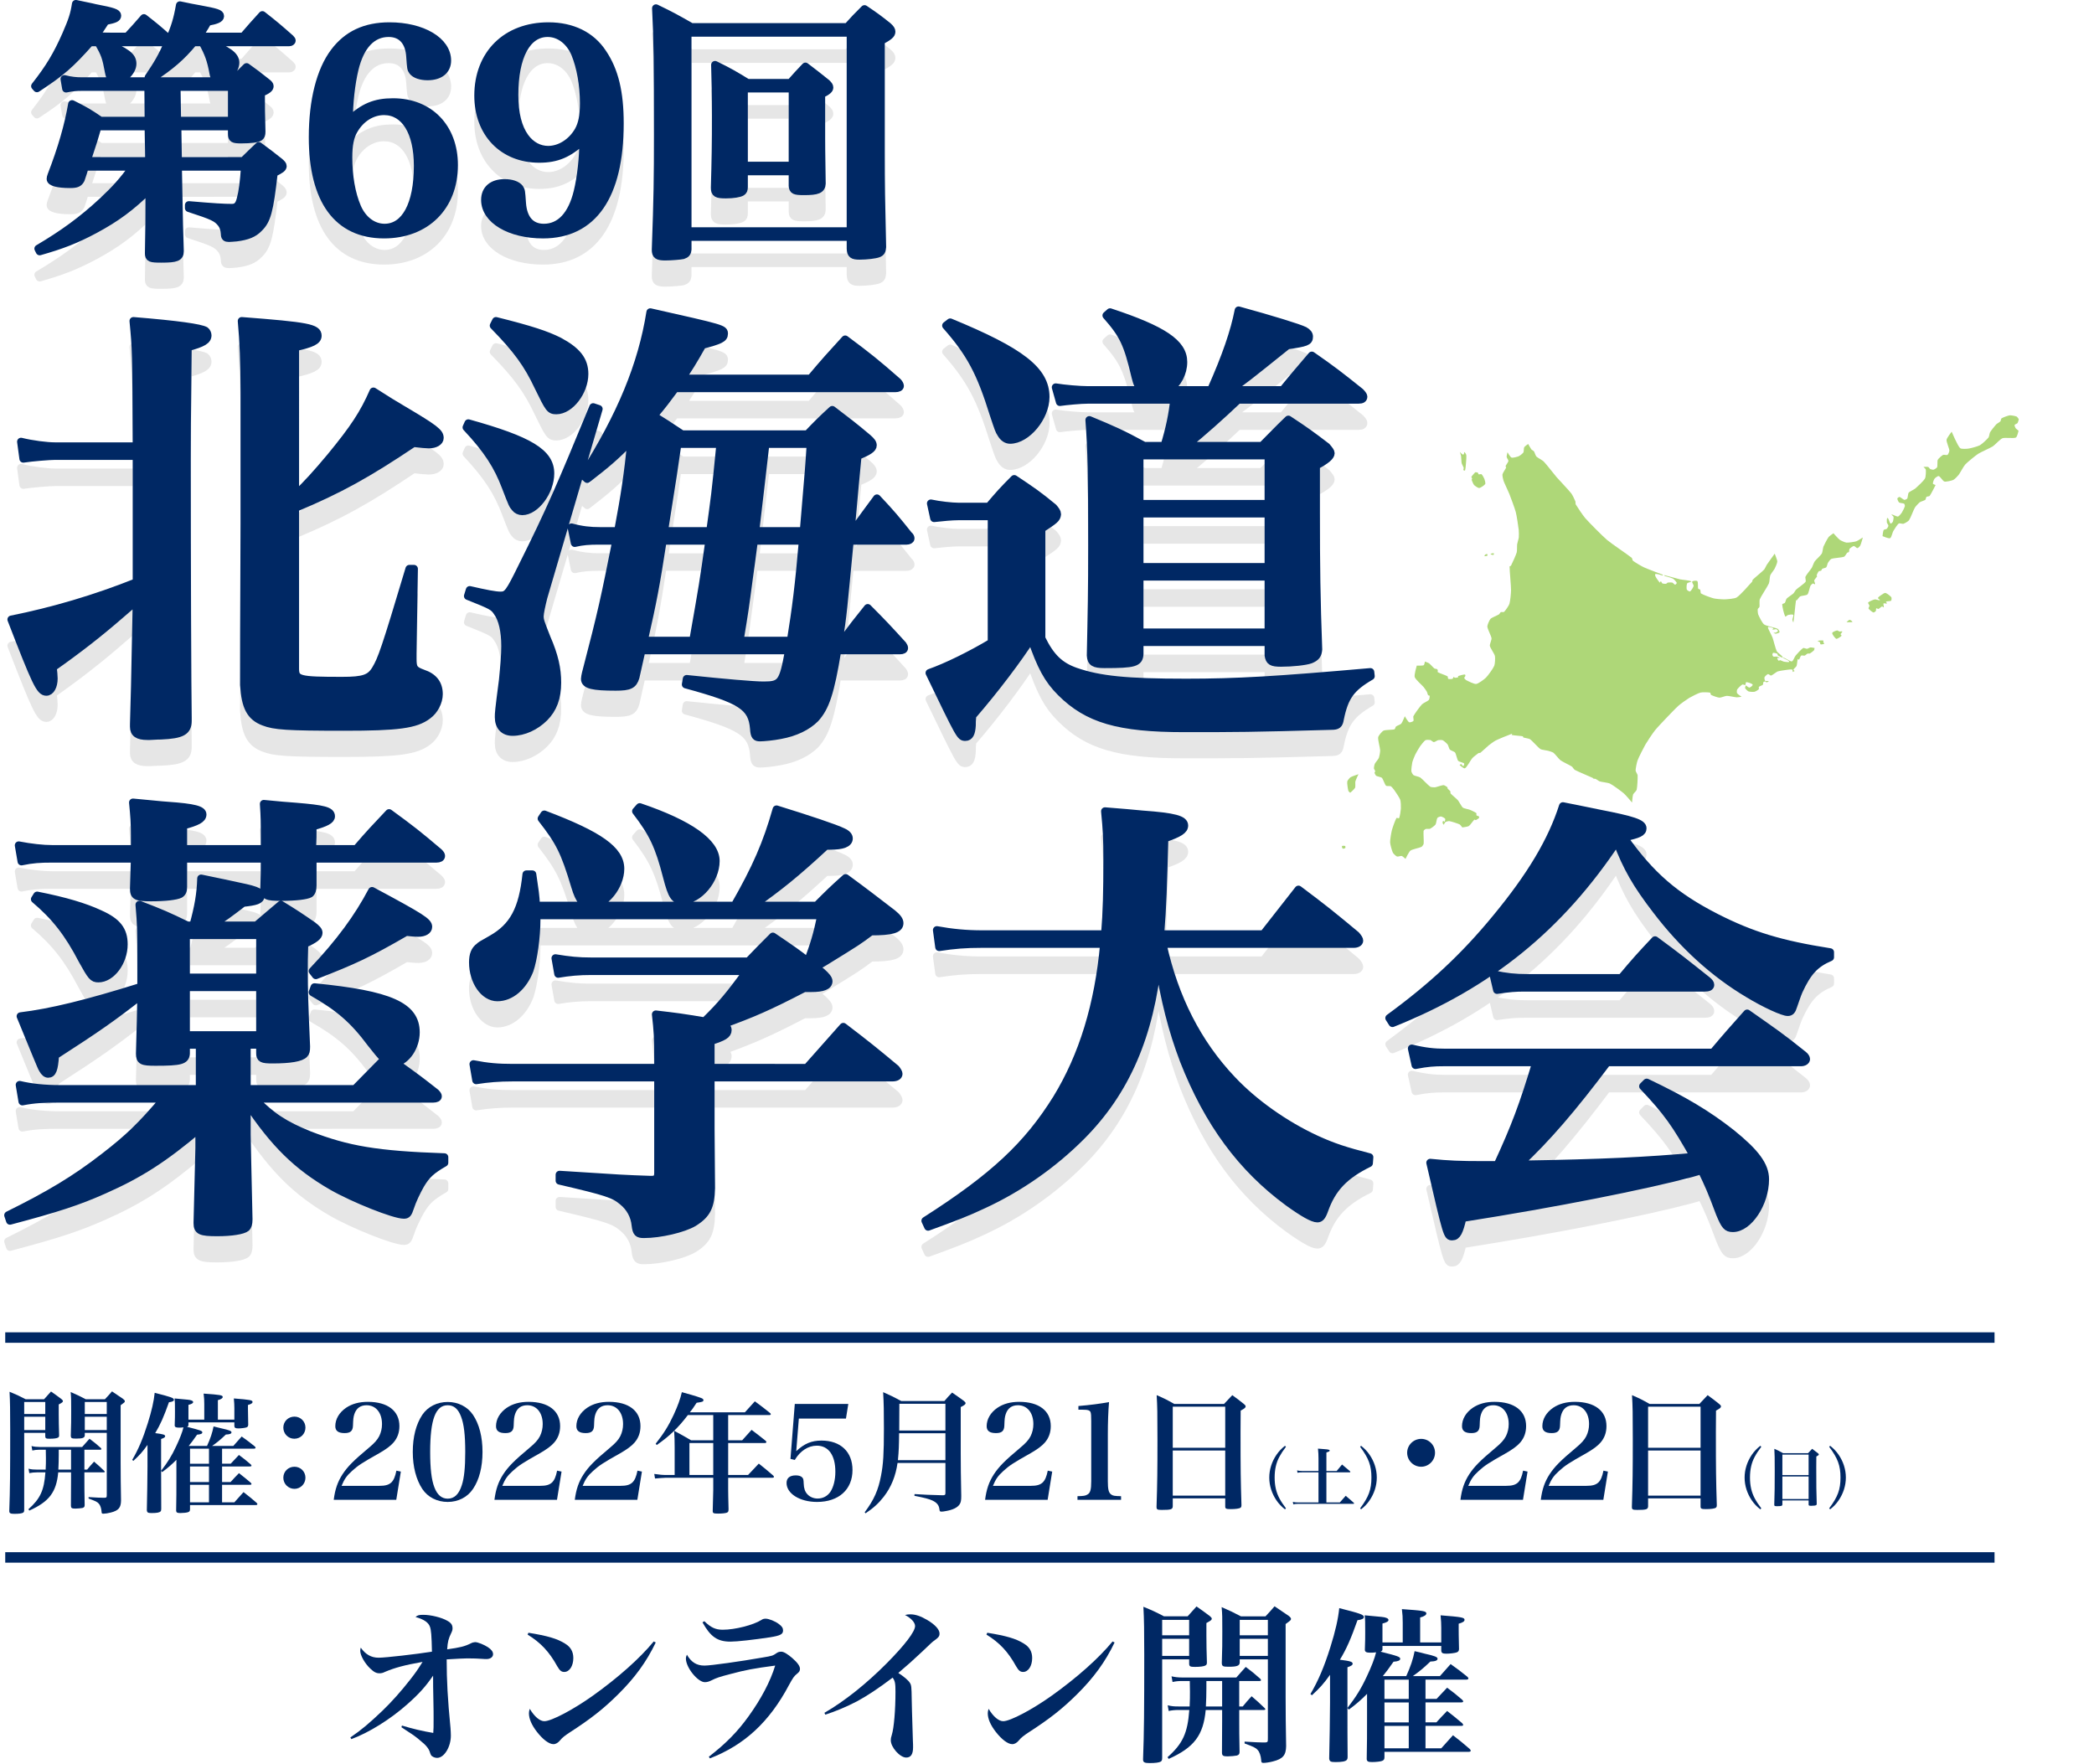
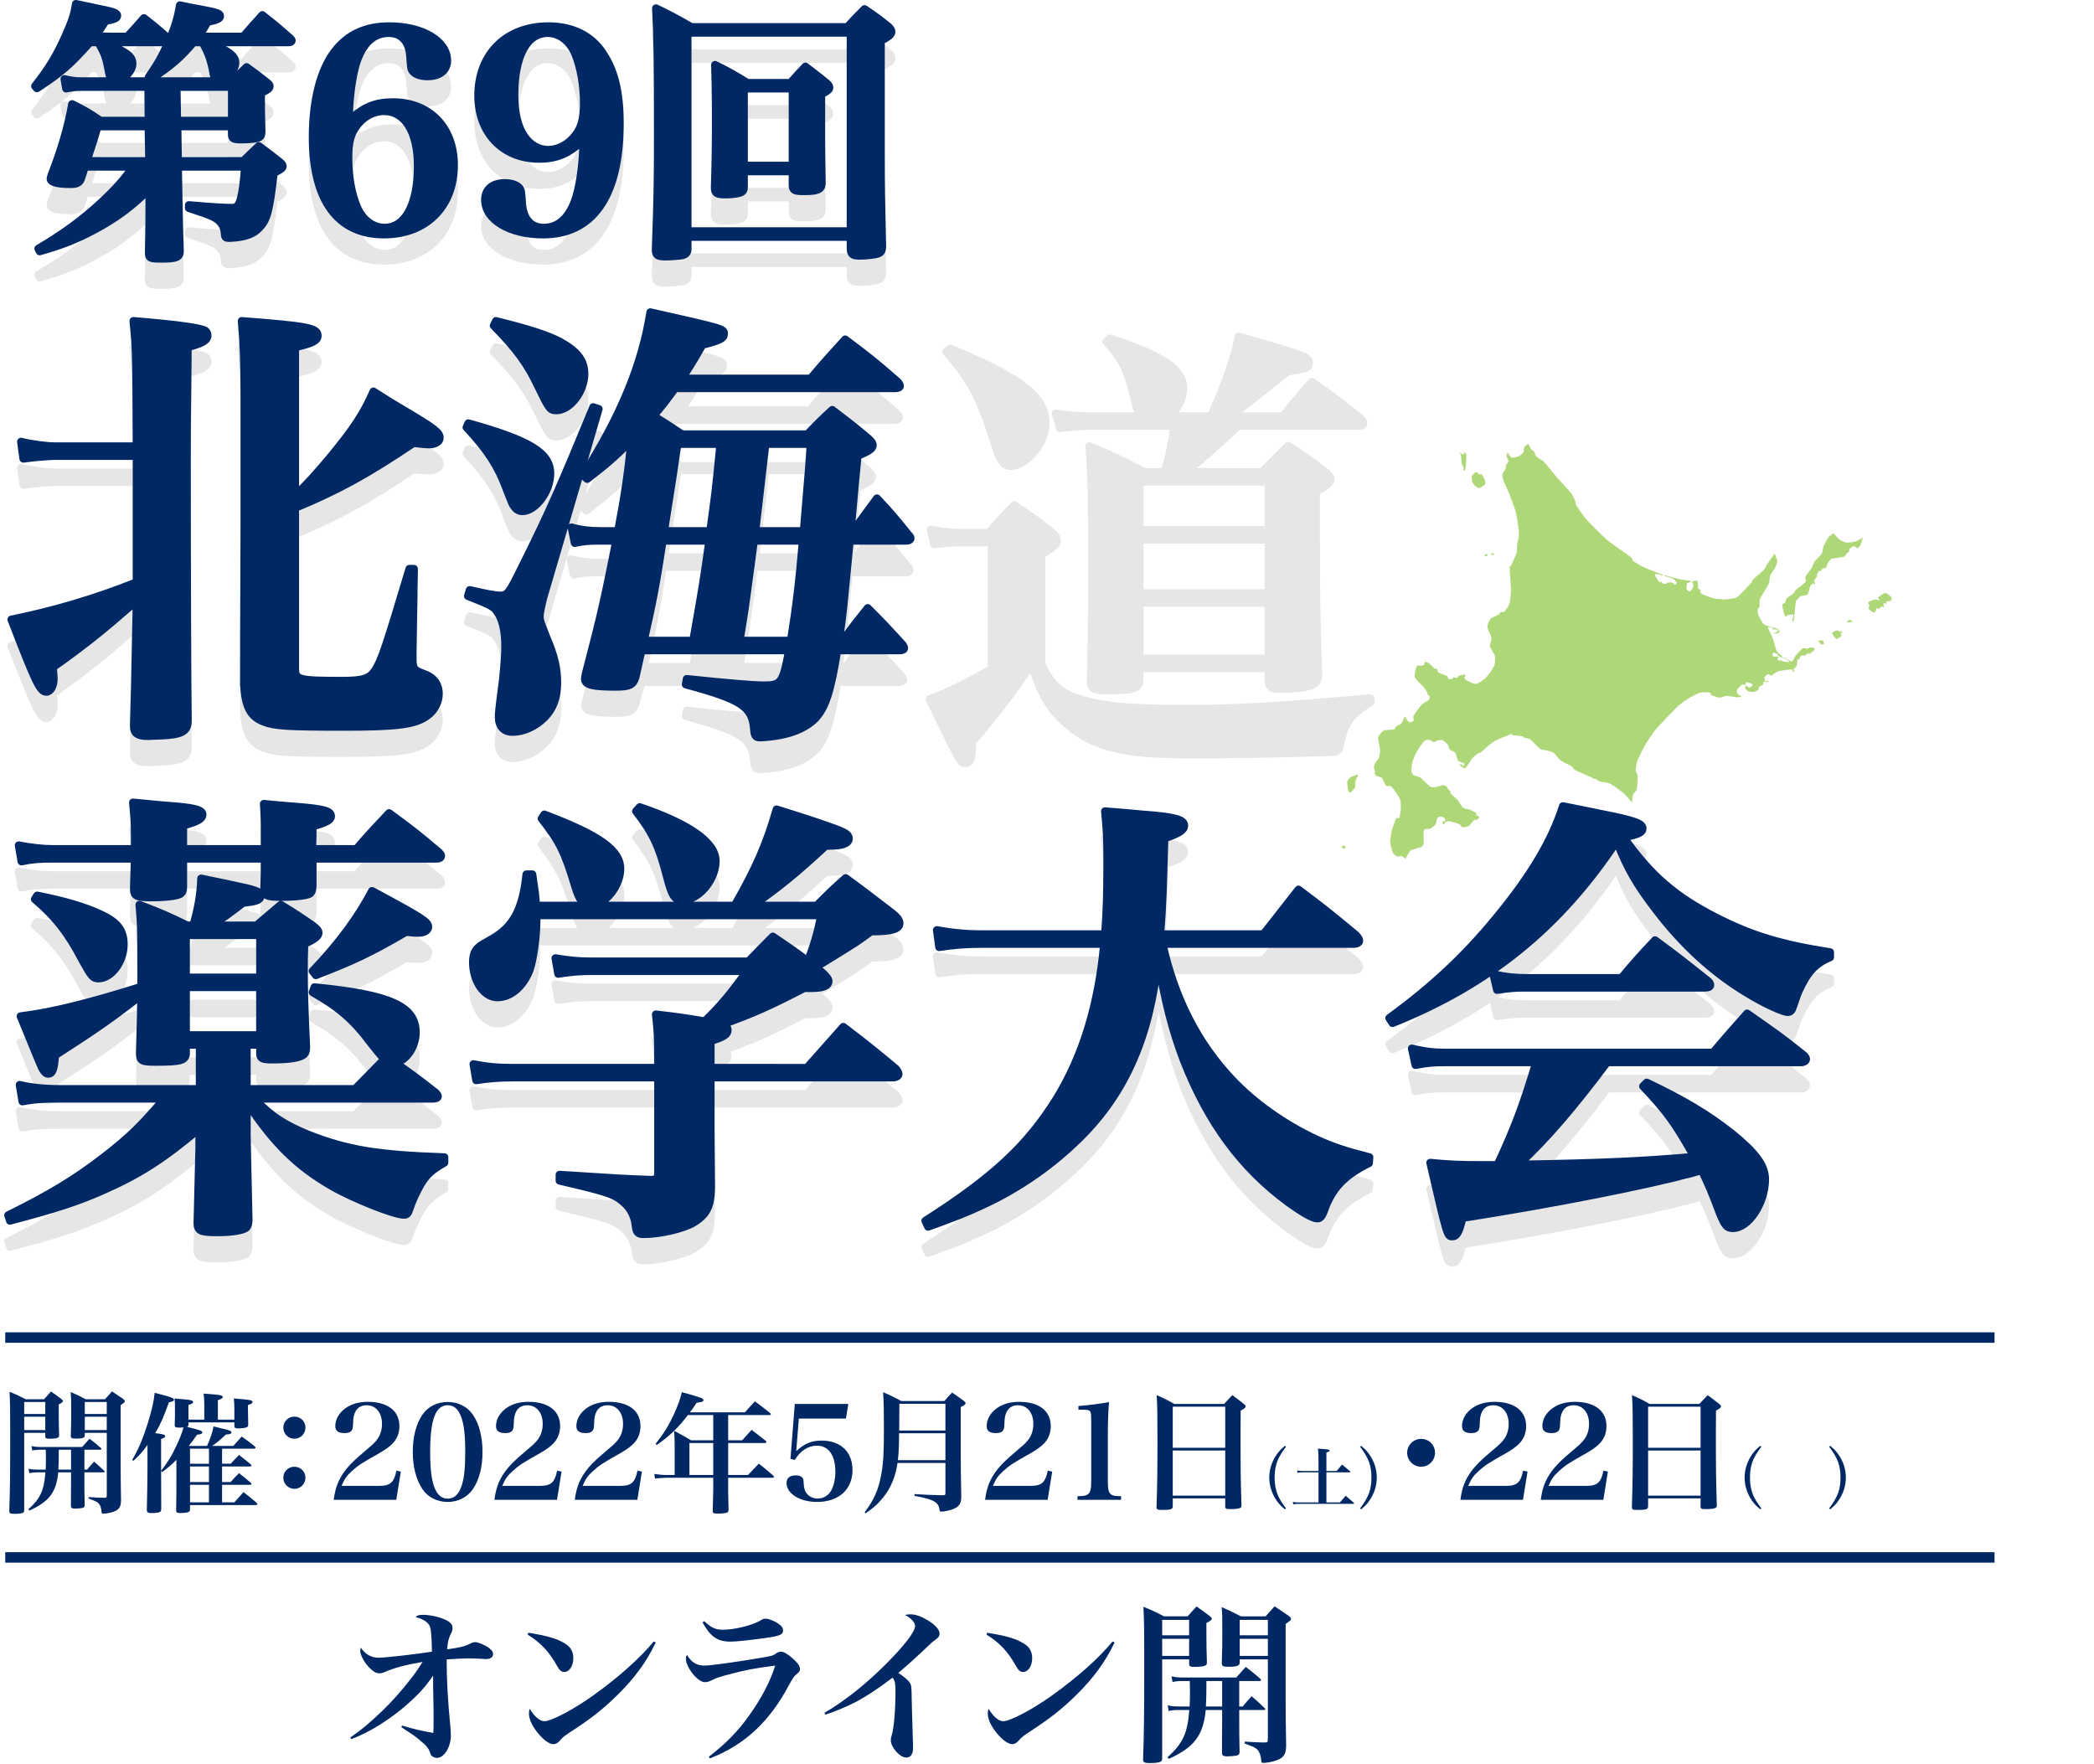
<svg xmlns="http://www.w3.org/2000/svg" version="1.1" id="レイヤー_1" x="0px" y="0px" width="400px" height="337px" viewBox="-7.85 -0.98 400 337" enable-background="new -7.85 -0.98 400 337" xml:space="preserve">
  <g>
    <g opacity="0.1">
      <path stroke="#000000" stroke-width="1.5" stroke-linecap="round" stroke-linejoin="round" stroke-miterlimit="10" d="    M16.474,11.006c1.403-1.508,1.819-1.976,3.172-3.536c2.132,1.664,2.756,2.185,4.732,3.952l0.155,0.208    c1.04-2.444,1.509-3.9,1.977-6.604c1.612,0.364,2.86,0.572,3.692,0.728c3.38,0.624,4.004,0.832,4.004,1.352    c0,0.468-0.676,0.78-2.393,1.092c-0.832,1.456-1.144,1.924-1.819,2.808h8.632c1.248-1.456,2.444-2.808,3.641-4.108    c2.392,1.872,3.12,2.496,5.355,4.472c0.208,0.208,0.261,0.312,0.261,0.416c0,0.156-0.208,0.312-0.469,0.312H31.71    c4.004,1.508,5.408,2.548,5.408,3.9c0,1.456-1.769,3.38-3.068,3.38c-0.624,0-0.988-0.468-1.144-1.404    c-0.469-2.548-0.937-3.796-2.08-5.876H29.11c-2.392,2.86-4.264,4.472-8.112,7.02l-0.468-0.312c1.82-2.704,2.496-3.849,3.796-6.761    l-0.208,0.052H12.001c4.368,1.872,5.46,2.652,5.46,4.108s-1.768,3.172-3.275,3.172c-0.677,0-1.04-0.468-1.248-1.612    c-0.521-2.809-0.729-3.433-2.028-5.668H9.349c-3.796,4.264-5.46,5.72-10.14,8.789l-0.364-0.416    c2.704-3.433,4.212-5.929,5.928-9.829c1.196-2.756,1.561-3.848,1.872-5.876c1.612,0.364,2.86,0.572,3.641,0.78    c3.536,0.676,4.264,0.936,4.264,1.456c0,0.468-0.416,0.676-2.235,1.04c-0.937,1.456-1.248,1.924-2.08,2.964H16.474z M8.362,35.864    c-0.312,1.04-0.416,1.404-0.78,2.444c-0.364,0.676-0.78,0.884-2.028,0.884c-2.34,0-3.744-0.364-3.744-0.988    c0-0.156,0.052-0.416,0.156-0.676c2.028-5.252,3.224-9.465,3.952-13.625c2.496,1.248,3.224,1.664,5.408,3.172h9.204l-0.052-6.448    H7.738c-0.988,0-1.664,0.052-2.965,0.312l-0.312-1.82c1.196,0.312,2.184,0.416,3.276,0.416h28.757    c1.456-1.404,1.456-1.404,2.756-2.704c1.716,1.248,2.236,1.612,3.849,2.912c0.416,0.312,0.571,0.521,0.571,0.729    c0,0.416-0.363,0.728-1.664,1.3c0,0.624,0,0.884,0,1.352c0,1.144,0,2.496,0.104,6.032c0,0.572-0.104,0.832-0.364,1.04    c-0.416,0.312-1.768,0.468-3.536,0.468c-1.508,0-1.768-0.156-1.768-1.04v-1.456h-10.4l0.104,6.604h12.48    c1.3-1.3,1.716-1.664,2.964-2.86c1.717,1.248,2.236,1.664,3.952,3.016c0.416,0.364,0.624,0.572,0.624,0.832    c0,0.364-0.416,0.676-1.716,1.3c-0.832,7.333-1.3,9.048-2.86,10.556c-0.936,0.988-2.184,1.508-4.264,1.769    c-0.676,0.052-1.196,0.104-1.456,0.104c-0.572,0-0.78-0.156-0.78-0.78c-0.052-0.832-0.26-1.508-0.676-2.028    c-0.884-1.092-1.561-1.404-6.188-2.912v-0.572c4.836,0.416,6.761,0.52,8.217,0.52c0.884,0,1.352-0.416,1.664-1.612    c0.416-1.561,0.624-3.225,0.832-6.24H26.146l0.104,5.408c0.104,5.72,0.104,5.72,0.26,10.712c0,1.196-0.676,1.456-3.536,1.456    c-2.08,0-2.393-0.104-2.393-1.04c0.104-5.408,0.104-6.604,0.104-9.36v-2.912c-3.484,3.433-6.292,5.513-10.452,7.749    C6.645,49.8,3.941,50.84-0.271,52.036l-0.26-0.52c4.68-2.756,8.424-5.46,12.272-9.048c2.496-2.34,3.796-3.796,5.876-6.604H8.362z     M20.53,28.167h-9.725c-0.728,2.496-0.832,2.86-2.08,6.604h11.909L20.53,28.167z M25.99,27.075h10.453v-6.448H25.886L25.99,27.075    z" />
      <path stroke="#000000" stroke-width="1.5" stroke-linecap="round" stroke-linejoin="round" stroke-miterlimit="10" d="    M67.226,23.539c6.968,0,11.648,4.836,11.648,12.012c0,7.957-5.356,13.261-13.365,13.261c-8.84,0-13.624-6.5-13.624-18.564    c0-7.021,1.456-12.741,4.108-16.277c2.496-3.328,5.928-4.94,10.556-4.94c6.293,0,11.024,2.808,11.024,6.552    c0,1.872-1.403,3.017-3.744,3.017c-1.3,0-2.392-0.364-2.859-0.988c-0.312-0.416-0.312-0.572-0.469-2.704    c-0.155-2.964-1.664-4.576-4.107-4.576c-3.173,0-5.408,2.392-6.501,6.864c-0.676,2.808-1.092,6.552-1.092,9.88    C61.557,24.475,63.793,23.539,67.226,23.539z M59.738,28.895c-0.729,1.248-1.04,2.809-1.04,5.2c0,3.536,0.571,6.917,1.664,9.465    c1.04,2.444,3.016,3.952,5.252,3.952c3.952,0,6.344-4.42,6.344-11.805c0-6.448-2.443-10.452-6.448-10.452    C63.221,25.255,61.038,26.607,59.738,28.895z" />
      <path stroke="#000000" stroke-width="1.5" stroke-linecap="round" stroke-linejoin="round" stroke-miterlimit="10" d="    M95.15,34.355c-6.917,0-11.648-4.888-11.648-12.064c0-7.957,5.355-13.26,13.416-13.26c4.524,0,8.164,1.768,10.349,5.096    c2.288,3.38,3.276,7.541,3.276,13.469c0,13.833-5.097,21.217-14.665,21.217c-6.344,0-11.076-2.808-11.076-6.604    c0-2.028,1.404-3.224,3.744-3.224c1.3,0,2.392,0.364,2.86,0.988c0.312,0.468,0.312,0.572,0.468,2.808    c0.208,3.068,1.664,4.732,4.16,4.732c3.12,0,5.356-2.393,6.448-6.864c0.676-2.756,1.092-6.553,1.092-9.881    C100.818,33.367,98.53,34.355,95.15,34.355z M102.638,28.999c0.728-1.3,1.04-2.86,1.04-5.252c0-3.484-0.624-6.917-1.664-9.464    c-1.04-2.444-3.017-3.952-5.253-3.952c-3.952,0-6.344,4.42-6.344,11.805c0,3.588,0.676,6.24,2.028,8.112    c1.144,1.56,2.704,2.392,4.42,2.392C99.102,32.639,101.337,31.235,102.638,28.999z" />
      <path stroke="#000000" stroke-width="1.5" stroke-linecap="round" stroke-linejoin="round" stroke-miterlimit="10" d="    M123.49,51.672c-0.053,0.624-0.261,0.884-0.885,1.092c-0.416,0.104-2.235,0.26-3.38,0.26c-1.456,0-1.82-0.26-1.82-1.3    c0.364-10.192,0.416-13.677,0.416-21.997c0-13.468-0.052-18.148-0.363-24.129c2.912,1.404,3.848,1.924,6.76,3.588h29.798    c1.352-1.508,1.819-1.976,3.275-3.432c2.08,1.404,2.652,1.82,4.473,3.276c0.52,0.468,0.676,0.728,0.676,1.04    c0,0.52-0.416,0.884-2.028,1.768v21.269c0,6.552,0.052,8.944,0.261,18.097c-0.053,0.728-0.209,1.04-0.78,1.248    c-0.521,0.208-2.185,0.416-3.536,0.416c-1.353,0-1.664-0.26-1.717-1.352V49.28H123.49V51.672z M123.49,48.188h31.148V10.279    H123.49V48.188z M134.253,39.711c0,0.572-0.104,0.78-0.416,0.988c-0.416,0.26-1.611,0.468-3.016,0.468    c-1.769,0-2.132-0.208-2.132-1.3c0.155-5.252,0.208-8.528,0.208-13.78c0-3.9-0.053-5.668-0.156-9.673    c2.756,1.353,3.536,1.82,6.188,3.433h8.216c1.248-1.404,1.612-1.82,2.86-3.12c1.82,1.404,2.392,1.82,4.056,3.172    c0.364,0.364,0.521,0.572,0.521,0.832c0,0.364-0.312,0.676-1.56,1.3v8.373c0,0.624,0,2.652,0.104,8.684    c-0.052,1.145-0.832,1.456-3.38,1.456c-1.82,0-2.132-0.156-2.185-1.04v-2.756h-9.309V39.711z M134.253,35.656h9.309V20.939h-9.309    V35.656z" />
    </g>
    <g opacity="0.1">
      <path stroke="#000000" stroke-width="1.5" stroke-linecap="round" stroke-linejoin="round" stroke-miterlimit="10" d="    M18.253,89.269c-0.089-18.392-0.089-18.392-0.616-23.936c8.624,0.704,12.76,1.32,13.728,1.848c0.264,0.176,0.439,0.616,0.439,0.88    c0,0.968-0.88,1.496-3.783,2.288c-0.177,14.607-0.177,17.248-0.177,21.647c0,19.535,0.089,44.438,0.177,49.103    c0,0.264,0,0.528,0,0.616c0,2.024-1.145,2.64-5.104,2.816c-0.968,0-1.672,0.088-2.111,0.088c-0.265,0-0.44,0-0.528,0    c-1.76,0-2.552-0.528-2.552-1.76c0-0.088,0-0.352,0-0.528c0.176-5.72,0.176-5.72,0.528-23.496c-1.32,1.056-1.32,1.056-3.345,2.816    c-3.96,3.432-7.919,6.512-12.671,9.856c0.088,0.792,0.176,1.584,0.176,2.112c0,1.496-0.616,2.552-1.408,2.552    c-1.231,0-2.023-1.76-6.688-13.816c7.92-1.584,16.016-3.96,23.936-7.128V96.661c0-0.616,0-2.552,0-5.544H2.677    c-1.056,0-4.312,0.264-6.071,0.528l-0.44-3.256c2.112,0.528,4.928,0.88,6.512,0.88H18.253z M48.524,98.685    c2.376-2.288,4.048-4.136,6.776-7.392c4.487-5.456,6.335-8.272,8.184-12.496c2.464,1.584,4.312,2.728,5.544,3.432    c6.247,3.696,7.128,4.4,7.128,5.456c0,0.704-0.881,1.232-2.112,1.232c-0.44,0-1.408-0.088-2.904-0.264    c-8.8,5.896-14.167,8.888-22.615,12.408v30.623c0,2.2,0.616,2.376,8.976,2.376c4.136,0,5.368-0.44,6.424-2.2    c1.145-1.936,1.761-3.608,6.424-19.184h0.88l-0.264,16.191c0,0.44,0,0.792,0,0.968c0,1.848,0.264,2.2,1.936,2.816    c2.112,0.704,3.08,2.024,3.08,3.959c0,1.496-0.88,3.168-2.111,4.048c-2.288,1.76-5.72,2.2-16.016,2.2    c-10.912,0-13.288-0.176-15.312-0.968c-2.552-0.968-3.521-2.816-3.784-7.04c0-2.464,0-12.76,0.088-30.799v-25.08    c0-5.72-0.176-9.768-0.528-13.64c12.584,0.968,14.521,1.32,14.521,2.816c0,0.968-1.145,1.496-4.312,2.2V98.685z" />
-       <path stroke="#000000" stroke-width="1.5" stroke-linecap="round" stroke-linejoin="round" stroke-miterlimit="10" d="    M81.614,84.869c11.703,3.256,15.663,5.632,15.663,9.592c0,3.432-2.815,7.216-5.367,7.216c-0.528,0-1.057-0.264-1.32-0.616    c-0.528-0.616-0.528-0.616-1.848-4.048c-1.496-3.96-3.432-7.04-7.48-11.352L81.614,84.869z M81.877,116.724    c3.08,0.704,4.84,1.056,5.896,1.056c1.319,0,1.672-0.528,4.136-5.544c5.367-10.736,7.392-15.488,13.552-30.447l1.056,0.352    l-10.56,35.991c-0.353,1.408-0.704,2.992-0.704,3.608c0,0.792,0.176,1.232,1.32,4.136c1.495,3.432,2.023,5.896,2.023,8.536    c0,2.904-0.792,5.016-2.464,6.688s-3.96,2.728-6.072,2.728c-1.672,0-2.64-1.056-2.64-2.815c0-0.792,0-1.056,0.792-7.128    c0.264-2.728,0.44-4.752,0.44-6.424c0-2.904-0.528-5.192-1.496-6.512c-0.704-1.056-0.968-1.232-5.632-3.08L81.877,116.724z     M86.893,65.334c6.688,1.672,9.592,2.64,12.056,3.872c3.433,1.848,4.84,3.608,4.84,6.248c0,3.344-2.728,6.952-5.367,6.952    c-1.232,0-1.408-0.352-3.432-4.488c-2.024-4.312-4.048-7.128-8.536-11.704L86.893,65.334z M113.557,133.356    c-0.44,1.496-1.145,1.848-3.784,1.848c-4.4,0-5.896-0.352-5.896-1.496c0-0.264,0.088-0.616,0.176-1.056    c3.168-12.144,3.607-14.344,5.808-25.343h-3.344c-1.848,0-3.08,0.088-4.576,0.44l-0.616-2.992    c1.937,0.528,3.521,0.704,5.456,0.704h3.432c1.32-7.04,1.849-10.56,2.553-17.335c-3.256,3.256-4.576,4.4-8.448,7.392l-0.792-0.704    c7.216-11.352,11.264-21.12,12.848-31.151c14.08,3.168,14.08,3.168,14.08,4.136c0,0.88-0.792,1.231-4.137,2.112    c-1.848,3.256-2.552,4.4-3.959,6.424h24.639c2.816-3.344,3.784-4.4,6.6-7.48c4.488,3.344,5.809,4.4,10.032,8.096    c0.264,0.264,0.44,0.616,0.44,0.792c0,0.264-0.353,0.44-0.881,0.44h-42.062c-1.848,2.464-2.2,2.992-4.136,5.28    c1.848,1.144,2.815,1.76,5.456,3.52h23.936c2.023-2.112,2.64-2.728,4.752-4.664c2.991,2.288,3.959,2.992,6.775,5.368    c0.704,0.616,0.968,0.968,0.968,1.408c0,0.616-0.792,1.144-2.903,2.024c-0.265,2.64-0.705,7.392-1.32,14.344h0.439    c1.584-2.2,3.08-4.224,4.576-6.248c2.816,2.992,3.607,3.959,6.072,7.04c0.264,0.176,0.352,0.44,0.352,0.616    c0,0.264-0.352,0.44-0.792,0.44h-10.823c-1.232,12.759-1.32,14.432-2.112,19.095h0.704c2.023-2.728,2.728-3.608,4.84-6.248    c2.992,2.992,3.872,3.96,6.688,7.04c0.176,0.264,0.264,0.44,0.264,0.616c0,0.264-0.264,0.44-0.791,0.44H152.1    c-1.32,8.096-2.288,10.912-4.224,13.023c-1.496,1.496-3.784,2.64-6.688,3.168c-1.319,0.264-3.168,0.44-3.872,0.44    c-0.792,0-1.056-0.264-1.144-1.672c-0.353-4.224-2.376-5.544-13.023-8.448l0.176-1.056c7.567,0.792,12.672,1.232,14.695,1.232    c3.344,0,3.696-0.44,4.84-6.688h-28.159L113.557,133.356z M124.556,126.404c1.937-11,1.937-11,3.08-19.095h-8.888    c-1.32,8.536-1.848,11.352-3.607,19.095H124.556z M127.812,105.461c0.88-6.512,0.969-6.688,1.937-16.631h-8.184    c-0.704,4.928-0.704,4.928-2.553,16.631H127.812z M136.172,107.309c-0.44,3.256-0.704,5.544-0.968,7.216    c-0.792,5.983-0.792,5.983-1.761,11.879h9.769c0.968-5.984,1.584-10.736,2.287-19.095H136.172z M145.676,105.461    c1.056-12.496,1.056-12.496,1.319-16.631h-8.623c-0.353,2.992-0.969,8.536-1.937,16.631H145.676z" />
+       <path stroke="#000000" stroke-width="1.5" stroke-linecap="round" stroke-linejoin="round" stroke-miterlimit="10" d="    M81.614,84.869c11.703,3.256,15.663,5.632,15.663,9.592c0,3.432-2.815,7.216-5.367,7.216c-0.528,0-1.057-0.264-1.32-0.616    c-0.528-0.616-0.528-0.616-1.848-4.048c-1.496-3.96-3.432-7.04-7.48-11.352L81.614,84.869z M81.877,116.724    c3.08,0.704,4.84,1.056,5.896,1.056c1.319,0,1.672-0.528,4.136-5.544c5.367-10.736,7.392-15.488,13.552-30.447l1.056,0.352    l-10.56,35.991c-0.353,1.408-0.704,2.992-0.704,3.608c0,0.792,0.176,1.232,1.32,4.136c1.495,3.432,2.023,5.896,2.023,8.536    c0,2.904-0.792,5.016-2.464,6.688s-3.96,2.728-6.072,2.728c-1.672,0-2.64-1.056-2.64-2.815c0-0.792,0-1.056,0.792-7.128    c0.264-2.728,0.44-4.752,0.44-6.424c0-2.904-0.528-5.192-1.496-6.512c-0.704-1.056-0.968-1.232-5.632-3.08L81.877,116.724z     M86.893,65.334c6.688,1.672,9.592,2.64,12.056,3.872c3.433,1.848,4.84,3.608,4.84,6.248c0,3.344-2.728,6.952-5.367,6.952    c-1.232,0-1.408-0.352-3.432-4.488c-2.024-4.312-4.048-7.128-8.536-11.704L86.893,65.334z M113.557,133.356    c-0.44,1.496-1.145,1.848-3.784,1.848c-4.4,0-5.896-0.352-5.896-1.496c3.168-12.144,3.607-14.344,5.808-25.343h-3.344c-1.848,0-3.08,0.088-4.576,0.44l-0.616-2.992    c1.937,0.528,3.521,0.704,5.456,0.704h3.432c1.32-7.04,1.849-10.56,2.553-17.335c-3.256,3.256-4.576,4.4-8.448,7.392l-0.792-0.704    c7.216-11.352,11.264-21.12,12.848-31.151c14.08,3.168,14.08,3.168,14.08,4.136c0,0.88-0.792,1.231-4.137,2.112    c-1.848,3.256-2.552,4.4-3.959,6.424h24.639c2.816-3.344,3.784-4.4,6.6-7.48c4.488,3.344,5.809,4.4,10.032,8.096    c0.264,0.264,0.44,0.616,0.44,0.792c0,0.264-0.353,0.44-0.881,0.44h-42.062c-1.848,2.464-2.2,2.992-4.136,5.28    c1.848,1.144,2.815,1.76,5.456,3.52h23.936c2.023-2.112,2.64-2.728,4.752-4.664c2.991,2.288,3.959,2.992,6.775,5.368    c0.704,0.616,0.968,0.968,0.968,1.408c0,0.616-0.792,1.144-2.903,2.024c-0.265,2.64-0.705,7.392-1.32,14.344h0.439    c1.584-2.2,3.08-4.224,4.576-6.248c2.816,2.992,3.607,3.959,6.072,7.04c0.264,0.176,0.352,0.44,0.352,0.616    c0,0.264-0.352,0.44-0.792,0.44h-10.823c-1.232,12.759-1.32,14.432-2.112,19.095h0.704c2.023-2.728,2.728-3.608,4.84-6.248    c2.992,2.992,3.872,3.96,6.688,7.04c0.176,0.264,0.264,0.44,0.264,0.616c0,0.264-0.264,0.44-0.791,0.44H152.1    c-1.32,8.096-2.288,10.912-4.224,13.023c-1.496,1.496-3.784,2.64-6.688,3.168c-1.319,0.264-3.168,0.44-3.872,0.44    c-0.792,0-1.056-0.264-1.144-1.672c-0.353-4.224-2.376-5.544-13.023-8.448l0.176-1.056c7.567,0.792,12.672,1.232,14.695,1.232    c3.344,0,3.696-0.44,4.84-6.688h-28.159L113.557,133.356z M124.556,126.404c1.937-11,1.937-11,3.08-19.095h-8.888    c-1.32,8.536-1.848,11.352-3.607,19.095H124.556z M127.812,105.461c0.88-6.512,0.969-6.688,1.937-16.631h-8.184    c-0.704,4.928-0.704,4.928-2.553,16.631H127.812z M136.172,107.309c-0.44,3.256-0.704,5.544-0.968,7.216    c-0.792,5.983-0.792,5.983-1.761,11.879h9.769c0.968-5.984,1.584-10.736,2.287-19.095H136.172z M145.676,105.461    c1.056-12.496,1.056-12.496,1.319-16.631h-8.623c-0.353,2.992-0.969,8.536-1.937,16.631H145.676z" />
      <path stroke="#000000" stroke-width="1.5" stroke-linecap="round" stroke-linejoin="round" stroke-miterlimit="10" d="    M169.966,100.181c1.584,0.352,4.047,0.616,5.191,0.616h5.896c2.024-2.376,2.64-3.08,4.84-5.28    c3.433,2.288,4.488,2.992,7.479,5.456c0.44,0.528,0.705,0.88,0.705,1.232v0.088c-0.089,0.792-0.44,1.056-2.992,2.728v20.943    c1.76,3.608,3.52,5.28,6.512,6.336c4.576,1.584,9.68,2.112,21.119,2.112c9.68,0,17.16-0.44,35.199-2.024l0.088,0.792    c-3.784,2.2-5.016,3.872-5.896,8.184c-0.176,1.056-0.439,1.32-1.672,1.32c-15.398,0.44-18.127,0.44-28.07,0.44    c-12.584,0-18.479-1.76-23.584-6.864c-2.464-2.464-3.783-4.928-5.632-10.296c-2.552,3.96-6.775,9.592-11.264,14.784    c-0.088,0.792-0.088,1.408-0.088,1.848c-0.088,1.496-0.439,2.2-1.231,2.2c-0.969,0-0.969,0-6.864-12.232    c3.256-1.144,7.92-3.432,11.88-5.808v-24.111h-6.424c-1.145,0-2.992,0.176-4.576,0.352L169.966,100.181z M173.662,65.598    c13.464,5.544,18.216,9.152,18.216,14.255c0,3.872-3.608,8.184-6.776,8.184c-0.703,0-1.319-0.44-1.76-1.232    c-0.352-0.528-0.439-0.792-1.408-3.696c-2.464-7.92-4.399-11.616-9.063-16.896L173.662,65.598z M223.468,78.533    c2.904-6.512,4.488-11.176,5.279-15.224c6.424,1.76,11.528,3.344,12.584,3.872c0.616,0.352,0.88,0.704,0.88,1.144    c0,0.968-0.527,1.144-4.136,1.672c-8.008,6.424-8.008,6.424-11,8.536h10.12c2.288-2.816,3.08-3.696,5.544-6.6    c4.048,2.816,5.279,3.784,9.24,6.952c0.352,0.352,0.615,0.704,0.615,0.88c0,0.44-0.264,0.616-0.968,0.616H228.66    c-3.344,3.168-6.6,6.072-9.943,8.8h14.52c2.2-2.2,2.816-2.904,5.016-5.016c3.344,2.2,4.312,2.904,7.305,5.192    c0.527,0.616,0.791,0.968,0.791,1.232c0,0.616-0.968,1.408-2.815,2.376v9.152c0,10.032,0.088,16.456,0.44,25.959    c-0.088,1.056-0.44,1.496-1.496,1.936c-0.969,0.352-3.521,0.616-5.633,0.616c-1.76,0-2.199-0.264-2.375-1.408v-2.552h-24.64v2.288    c-0.088,1.672-0.968,1.936-6.688,1.936c-2.024,0-2.552-0.352-2.64-1.672c0.176-8.271,0.264-12.231,0.264-21.031    c0-13.552-0.088-18.127-0.528-23.936c4.664,1.936,6.072,2.552,10.472,4.928h3.872c0.968-3.168,1.584-6.072,1.848-8.8h-16.455    c-1.408,0-4.136,0.264-5.368,0.44l-0.792-2.816c1.584,0.264,4.576,0.528,6.16,0.528h10.472c-0.88-0.704-1.057-1.144-1.408-2.552    c-1.496-6.336-2.288-8.008-5.544-11.704l0.704-0.616c10.119,3.344,13.992,5.896,13.992,9.504c0,2.112-1.057,4.136-2.816,5.368    H223.468z M234.468,100.269v-9.24h-24.64v9.24H234.468z M209.829,102.117v10.208h24.64v-10.208H209.829z M209.829,114.173v10.647    h24.64v-10.647H209.829z" />
    </g>
    <g opacity="0.1">
      <path stroke="#000000" stroke-width="1.5" stroke-linecap="round" stroke-linejoin="round" stroke-miterlimit="10" d="    M40.692,213.893c3.345,3.432,5.809,5.016,10.561,6.951c7.304,2.816,12.848,3.784,25.783,4.225v1.055    c-2.464,1.408-3.433,2.289-4.576,4.225c-0.704,1.232-1.584,3.08-1.936,4.224c-0.44,1.32-0.616,1.496-1.232,1.496    c-1.848,0-9.592-3.08-13.728-5.456c-6.688-3.871-11-8.096-16.279-16.016v6.16c0,1.232,0.176,7.656,0.352,16.191    c0,0.88-0.176,1.32-0.439,1.584c-0.616,0.528-2.816,0.88-5.544,0.88c-3.168,0-3.784-0.264-3.784-1.76v-0.088    c0.088-3.433,0.088-3.433,0.352-14.256v-3.696c-6.775,5.721-11.439,8.713-18.215,11.704c-4.928,2.2-8.976,3.521-17.952,5.896    l-0.352-1.056c7.832-3.872,12.848-6.864,18.392-11.176c4.664-3.607,7.04-5.896,11.439-11.087H3.557    c-3.256,0-4.84,0.088-7.128,0.527l-0.527-3.168c2.2,0.528,4.84,0.792,7.655,0.792h26.752v-8.448h-2.641v1.673    c-0.088,1.319-0.968,1.584-5.808,1.584c-2.552,0-2.992-0.177-2.992-1.584c0.177-5.368,0.177-7.216,0.265-11.176    c-5.368,4.224-8.536,6.424-16.456,11.527c-0.176,2.728-0.527,3.521-1.319,3.521c-0.353,0-0.704-0.265-1.057-0.881    c-0.176-0.176-1.496-3.52-4.224-10.119c5.808-0.704,12.672-2.376,23.056-5.632c0-0.704,0-2.112,0-4.136    c0-6.688,0-7.48-0.353-11.527c4.136,1.584,5.368,2.111,9.152,3.959h1.144c0.968-3.52,1.408-5.983,1.496-8.976    c2.464,0.528,4.312,0.88,5.456,1.144c5.104,1.057,5.896,1.32,5.896,2.201c0,0.791-0.88,1.055-3.344,1.319    c-2.64,2.024-3.696,2.815-6.072,4.312h8.624c2.024-1.76,2.728-2.287,4.664-3.959c2.728,1.672,3.52,2.199,6.071,3.959    c0.792,0.616,1.145,0.969,1.145,1.408c0,0.616-0.704,1.232-2.729,2.112c-0.088,2.288-0.088,4.136-0.088,5.279    c0,3.345,0.088,6.424,0.44,14.344c0,0.792-0.088,1.144-0.353,1.408c-0.615,0.704-2.728,1.056-6.071,1.056    c-2.024,0-2.376-0.176-2.376-1.232v-1.584h-2.552v8.448h20.679c2.641-2.64,2.816-2.903,5.632-5.72    c-0.968-0.968-1.144-1.232-2.552-2.992c-3.344-4.487-6.071-6.863-11.176-9.768l0.353-0.968    c14.432,1.408,19.359,3.608,19.359,8.624c0,2.728-1.76,5.367-3.872,5.808c4.399,3.168,4.399,3.168,7.656,5.72    c0.352,0.352,0.439,0.527,0.439,0.704c0,0.264-0.352,0.44-0.88,0.44H40.692z M17.901,166.198c0-2.288,0-2.376,0-2.552    c0-2.552-0.088-3.608-0.352-6.336c2.991,0.264,5.279,0.528,6.688,0.616c5.016,0.352,6.6,0.792,6.6,1.672s-1.056,1.408-3.695,2.112    c0,2.288,0,2.464,0,4.488h15.575c0-0.704,0-0.704,0-1.848c0-3.432,0-4.136-0.176-6.776c2.64,0.264,4.752,0.44,6.071,0.528    c5.368,0.44,6.776,0.792,6.776,1.848c0,0.704-0.968,1.232-3.521,1.936c0,2.024,0,2.024-0.088,4.312h8.448    c2.64-3.08,3.52-3.96,6.247-6.864c4.225,3.08,5.456,4.048,9.504,7.48c0.353,0.352,0.44,0.528,0.44,0.704    c0,0.352-0.353,0.528-0.88,0.528H51.868c0,1.056,0,1.056,0,5.104c0,0.792-0.176,1.319-0.527,1.584    c-0.616,0.352-2.641,0.616-5.368,0.616c-2.992,0-3.344-0.176-3.344-1.76c0.088-2.729,0.088-2.992,0.088-5.544H27.141    c0,1.496,0,3.343,0,5.368c0,0.792-0.177,1.144-0.616,1.408c-0.704,0.353-2.729,0.616-5.544,0.616    c-2.816,0-3.256-0.264-3.256-1.672c0.088-2.816,0.088-3.256,0.176-5.72H2.15c-2.376,0-3.784,0.088-5.896,0.528l-0.527-3.08    c2.287,0.44,4.575,0.704,6.424,0.704H17.901z M-0.754,175.085c5.368,1.056,9.151,2.2,11.968,3.521    c3.344,1.496,4.575,3.08,4.575,5.808c0,3.344-2.375,6.512-4.84,6.512c-1.056,0-1.319-0.353-3.079-3.521    c-2.641-5.104-5.192-8.359-9.064-11.615L-0.754,175.085z M41.836,190.748v-8.096H27.668v8.096H41.836z M27.668,192.597v9.151    h14.168v-9.151H27.668z M51.868,189.517c5.192-5.456,8.712-10.296,11.352-15.312c9.504,5.104,10.736,5.896,10.736,6.863    c0,0.705-0.792,1.145-1.937,1.145c-0.615,0-1.407-0.088-2.287-0.176c-7.305,4.224-10.032,5.455-17.248,8.271L51.868,189.517z" />
      <path stroke="#000000" stroke-width="1.5" stroke-linecap="round" stroke-linejoin="round" stroke-miterlimit="10" d="    M146.292,207.996c4.135-4.664,4.135-4.664,6.951-7.832c4.488,3.432,5.808,4.488,10.031,8.008c0.353,0.44,0.528,0.793,0.528,0.969    c0,0.439-0.439,0.703-1.231,0.703H127.9v9.855l0.089,11.265c-0.089,3.52-0.792,5.016-3.345,6.6c-1.936,1.144-6.335,2.2-9.503,2.2    c-1.145,0-1.408-0.265-1.584-1.672c-0.177-1.849-1.057-3.433-2.464-4.576c-1.673-1.408-2.992-1.848-12.056-3.96v-1.144    c12.231,0.791,12.231,0.791,17.335,0.968c0.088,0,0.264,0,0.264,0c0.881,0,1.232-0.353,1.232-1.32v-18.216H90.061    c-2.64,0-4.663,0.176-6.951,0.528l-0.528-3.08c2.64,0.528,4.664,0.704,7.479,0.704h27.808v-1.408c0-4.576-0.088-5.631-0.44-8.799    c4.488,0.527,4.488,0.527,9.328,1.319c3.168-3.08,4.84-5.104,8.096-9.592h-29.743c-2.376,0-4.224,0.177-6.336,0.528l-0.527-2.992    c2.64,0.439,4.399,0.616,6.775,0.616h30.095c2.024-2.112,2.641-2.728,4.664-4.752c3.521,2.376,4.664,3.168,6.688,4.752    c1.231-3.344,1.76-5.017,2.552-8.8H94.637c0,0.352,0,0.615,0,0.792c0,3.432-0.616,7.655-1.32,9.68    c-1.231,3.168-3.607,5.192-6.159,5.192s-4.664-3.08-4.664-6.688c0-1.407,0.352-2.376,1.232-2.991    c0.264-0.265,0.264-0.265,2.287-1.408c4.225-2.377,5.984-5.721,6.688-12.408h1.144c0.44,2.992,0.616,4.048,0.704,5.984h37.927    c4.136-7.217,6.16-11.88,8.008-18.392c6.248,1.936,11.264,3.607,12.672,4.312c0.792,0.352,1.145,0.792,1.145,1.232    c0,0.968-1.232,1.408-3.608,1.408c-0.088,0-0.44,0-0.792,0c-5.896,5.456-8.888,7.832-13.992,11.44h12.232    c2.376-2.377,3.08-3.08,5.544-5.28c3.96,2.903,5.191,3.872,8.976,6.776c0.968,0.791,1.32,1.319,1.32,1.848    c0,1.144-1.496,1.584-5.456,1.584c-2.464,1.848-2.464,1.848-8.888,5.808c-0.353,0.176-0.881,0.528-1.672,1.056l1.144,0.881    c0.88,0.791,1.319,1.319,1.319,1.76c0,0.879-1.056,1.319-3.344,1.319c-0.264,0-0.791,0-1.319,0    c-6.776,3.521-10.032,4.929-15.664,6.952c0.792,0.264,1.057,0.615,1.057,1.056c0,0.88-0.792,1.32-3.257,2.112v5.104H146.292z     M96.133,159.598c10.472,3.96,14.52,6.776,14.52,10.384c0,3.256-2.904,6.952-5.632,6.952c-1.408,0-2.2-0.881-2.992-3.521    c-2.023-6.775-2.991-8.624-6.424-13.023L96.133,159.598z M114.349,158.19c9.592,3.256,14.52,6.776,14.52,10.296    c0,3.608-3.256,7.479-6.336,7.479c-1.496,0-2.024-0.703-2.992-4.487c-1.496-5.808-2.64-8.272-5.896-12.496L114.349,158.19z" />
      <path stroke="#000000" stroke-width="1.5" stroke-linecap="round" stroke-linejoin="round" stroke-miterlimit="10" d="    M214.228,184.325c2.288,10.384,6.688,19.007,13.288,25.959c4.224,4.487,10.12,8.624,16.016,11.352    c3.256,1.496,5.72,2.288,10.208,3.433l-0.088,1.144c-4.664,2.288-7.04,4.752-8.536,8.976c-0.44,1.232-0.792,1.584-1.32,1.584    c-0.88,0-2.728-1.057-5.544-3.08c-8.976-6.6-15.312-15.224-19.975-27.104c-2.2-5.808-3.608-11.264-4.928-19.359    c-1.496,14.607-6.16,25.344-14.696,33.879c-5.368,5.368-11.792,9.856-18.655,13.023c-3.168,1.496-5.456,2.377-10.56,4.225    l-0.528-1.145c13.111-8.359,19.535-14.432,25.079-23.318c5.017-8.184,8.008-17.952,9.063-29.567h-23.318    c-3.168,0-5.28,0.176-8.184,0.616l-0.44-3.256c2.903,0.527,5.544,0.791,8.712,0.791h23.407c0.352-4.312,0.44-8.359,0.44-14.167    c0-4.224-0.089-5.632-0.44-9.328c3.168,0.264,5.544,0.44,7.128,0.616c6.159,0.44,8.008,0.968,8.008,2.112    c0,0.88-0.969,1.496-3.784,2.464c-0.265,9.417-0.353,12.848-0.792,18.303H233.5l6.688-8.535c4.928,3.695,6.336,4.84,10.999,8.711    c0.44,0.529,0.616,0.793,0.616,1.057c0,0.352-0.439,0.616-1.056,0.616H214.228z" />
      <path stroke="#000000" stroke-width="1.5" stroke-linecap="round" stroke-linejoin="round" stroke-miterlimit="10" d="    M257.526,198.492c8.184-5.983,14.344-11.703,20.415-19.096c6.688-8.096,10.648-14.783,12.76-21.383    c2.992,0.616,5.368,1.056,6.952,1.408c6.336,1.232,8.271,1.848,8.271,2.815c0,0.792-0.704,1.144-3.608,1.76    c5.192,7.303,9.769,11.264,17.688,15.311c6.776,3.433,12.232,5.104,21.736,6.6v0.969c-2.904,1.232-4.312,2.816-5.984,6.424    c-0.352,0.792-0.792,2.199-1.056,2.904c-0.265,0.879-0.528,1.144-1.056,1.144c-0.881,0-4.4-1.584-7.568-3.521    c-6.512-3.871-12.407-9.239-17.512-15.927c-3.783-4.929-5.631-8.097-7.567-13.2c-10.911,16.456-24.375,27.367-42.854,34.759    L257.526,198.492z M299.149,206.941c-6.688,8.888-11.44,14.432-16.896,19.535c16.367-0.264,24.639-0.704,33.526-1.496    c-3.52-6.247-5.104-8.536-9.768-13.464l0.704-0.703c7.04,3.344,11.615,6.071,16.191,9.68c4.576,3.695,6.424,6.16,6.424,8.799    c0,4.576-3.168,9.328-6.16,9.328c-1.144,0-1.495-0.439-2.463-2.728c-1.672-4.488-2.2-5.632-3.521-8.36    c-0.792,0.265-0.792,0.265-2.024,0.616c-8.975,2.376-25.694,5.72-43.646,8.536c-0.615,2.64-1.056,3.52-1.936,3.52    c-0.968,0-0.968,0-4.224-14.08c3.52,0.353,5.632,0.44,9.943,0.44c0.088,0,1.848,0,2.904,0c3.344-7.216,4.928-11.439,7.392-19.623    h-17.6c-1.936,0-3.168,0.088-5.456,0.528l-0.704-3.168c2.553,0.615,4.312,0.791,6.424,0.791h51.127    c2.815-3.344,3.695-4.312,6.512-7.479c4.752,3.345,6.248,4.312,10.735,7.92c0.353,0.265,0.528,0.616,0.528,0.792    c0,0.352-0.439,0.616-0.968,0.616H299.149z M277.414,190.133c2.464,0.527,4.136,0.704,6.512,0.704h17.951    c2.729-3.256,3.607-4.224,6.424-7.216c4.312,3.168,5.632,4.224,9.943,7.656c0.44,0.352,0.616,0.615,0.616,0.879    c0,0.353-0.352,0.528-1.056,0.528h-34.407c-1.76,0-2.903,0.088-5.28,0.44L277.414,190.133z" />
    </g>
    <g>
      <path fill="#002864" stroke="#002864" stroke-width="1.5" stroke-linecap="round" stroke-linejoin="round" stroke-miterlimit="10" d="    M16.474,6.006c1.403-1.508,1.819-1.976,3.172-3.536c2.132,1.664,2.756,2.185,4.732,3.952l0.155,0.208    c1.04-2.444,1.509-3.9,1.977-6.604c1.612,0.364,2.86,0.572,3.692,0.728c3.38,0.624,4.004,0.832,4.004,1.352    c0,0.468-0.676,0.78-2.393,1.092c-0.832,1.456-1.144,1.924-1.819,2.808h8.632c1.248-1.456,2.444-2.808,3.641-4.108    c2.392,1.872,3.12,2.496,5.355,4.472c0.208,0.208,0.261,0.312,0.261,0.416c0,0.156-0.208,0.312-0.469,0.312H31.71    c4.004,1.508,5.408,2.548,5.408,3.9c0,1.456-1.769,3.38-3.068,3.38c-0.624,0-0.988-0.468-1.144-1.404    c-0.469-2.548-0.937-3.796-2.08-5.876H29.11c-2.392,2.86-4.264,4.472-8.112,7.02l-0.468-0.312c1.82-2.704,2.496-3.849,3.796-6.761    l-0.208,0.052H12.001c4.368,1.872,5.46,2.652,5.46,4.108s-1.768,3.172-3.275,3.172c-0.677,0-1.04-0.468-1.248-1.612    c-0.521-2.809-0.729-3.433-2.028-5.668H9.349c-3.796,4.264-5.46,5.72-10.14,8.789l-0.364-0.416    c2.704-3.433,4.212-5.929,5.928-9.829c1.196-2.756,1.561-3.848,1.872-5.876c1.612,0.364,2.86,0.572,3.641,0.78    c3.536,0.676,4.264,0.936,4.264,1.456c0,0.468-0.416,0.676-2.235,1.04c-0.937,1.456-1.248,1.924-2.08,2.964H16.474z M8.362,30.864    c-0.312,1.04-0.416,1.404-0.78,2.444c-0.364,0.676-0.78,0.884-2.028,0.884c-2.34,0-3.744-0.364-3.744-0.988    c0-0.156,0.052-0.416,0.156-0.676c2.028-5.252,3.224-9.465,3.952-13.625c2.496,1.248,3.224,1.664,5.408,3.172h9.204l-0.052-6.448    H7.738c-0.988,0-1.664,0.052-2.965,0.312l-0.312-1.82c1.196,0.312,2.184,0.416,3.276,0.416h28.757    c1.456-1.404,1.456-1.404,2.756-2.704c1.716,1.248,2.236,1.612,3.849,2.912c0.416,0.312,0.571,0.521,0.571,0.729    c0,0.416-0.363,0.728-1.664,1.3c0,0.624,0,0.884,0,1.352c0,1.144,0,2.496,0.104,6.032c0,0.572-0.104,0.832-0.364,1.04    c-0.416,0.312-1.768,0.468-3.536,0.468c-1.508,0-1.768-0.156-1.768-1.04v-1.456h-10.4l0.104,6.604h12.48    c1.3-1.3,1.716-1.664,2.964-2.86c1.717,1.248,2.236,1.664,3.952,3.016c0.416,0.364,0.624,0.572,0.624,0.832    c0,0.364-0.416,0.676-1.716,1.3c-0.832,7.333-1.3,9.048-2.86,10.556c-0.936,0.988-2.184,1.508-4.264,1.769    c-0.676,0.052-1.196,0.104-1.456,0.104c-0.572,0-0.78-0.156-0.78-0.78c-0.052-0.832-0.26-1.508-0.676-2.028    c-0.884-1.092-1.561-1.404-6.188-2.912v-0.572c4.836,0.416,6.761,0.52,8.217,0.52c0.884,0,1.352-0.416,1.664-1.612    c0.416-1.561,0.624-3.225,0.832-6.24H26.146l0.104,5.408c0.104,5.72,0.104,5.72,0.26,10.712c0,1.196-0.676,1.456-3.536,1.456    c-2.08,0-2.393-0.104-2.393-1.04c0.104-5.408,0.104-6.604,0.104-9.36v-2.912c-3.484,3.433-6.292,5.513-10.452,7.749    C6.645,44.8,3.941,45.84-0.271,47.036l-0.26-0.52c4.68-2.756,8.424-5.46,12.272-9.048c2.496-2.34,3.796-3.796,5.876-6.604H8.362z     M20.53,23.167h-9.725c-0.728,2.496-0.832,2.86-2.08,6.604h11.909L20.53,23.167z M25.99,22.075h10.453v-6.448H25.886L25.99,22.075    z" />
      <path fill="#002864" stroke="#002864" stroke-width="1.5" stroke-linecap="round" stroke-linejoin="round" stroke-miterlimit="10" d="    M67.226,18.539c6.968,0,11.648,4.836,11.648,12.012c0,7.957-5.356,13.261-13.365,13.261c-8.84,0-13.624-6.5-13.624-18.564    c0-7.021,1.456-12.741,4.108-16.277c2.496-3.328,5.928-4.94,10.556-4.94c6.293,0,11.024,2.808,11.024,6.552    c0,1.872-1.403,3.017-3.744,3.017c-1.3,0-2.392-0.364-2.859-0.988c-0.312-0.416-0.312-0.572-0.469-2.704    c-0.155-2.964-1.664-4.576-4.107-4.576c-3.173,0-5.408,2.392-6.501,6.864c-0.676,2.808-1.092,6.552-1.092,9.88    C61.557,19.475,63.793,18.539,67.226,18.539z M59.738,23.895c-0.729,1.248-1.04,2.809-1.04,5.2c0,3.536,0.571,6.917,1.664,9.465    c1.04,2.444,3.016,3.952,5.252,3.952c3.952,0,6.344-4.42,6.344-11.805c0-6.448-2.443-10.452-6.448-10.452    C63.221,20.255,61.038,21.607,59.738,23.895z" />
      <path fill="#002864" stroke="#002864" stroke-width="1.5" stroke-linecap="round" stroke-linejoin="round" stroke-miterlimit="10" d="    M95.15,29.355c-6.917,0-11.648-4.888-11.648-12.064c0-7.957,5.355-13.26,13.416-13.26c4.524,0,8.164,1.768,10.349,5.096    c2.288,3.38,3.276,7.541,3.276,13.469c0,13.833-5.097,21.217-14.665,21.217c-6.344,0-11.076-2.808-11.076-6.604    c0-2.028,1.404-3.224,3.744-3.224c1.3,0,2.392,0.364,2.86,0.988c0.312,0.468,0.312,0.572,0.468,2.808    c0.208,3.068,1.664,4.732,4.16,4.732c3.12,0,5.356-2.393,6.448-6.864c0.676-2.756,1.092-6.553,1.092-9.881    C100.818,28.367,98.53,29.355,95.15,29.355z M102.638,23.999c0.728-1.3,1.04-2.86,1.04-5.252c0-3.484-0.624-6.917-1.664-9.464    c-1.04-2.444-3.017-3.952-5.253-3.952c-3.952,0-6.344,4.42-6.344,11.805c0,3.588,0.676,6.24,2.028,8.112    c1.144,1.56,2.704,2.392,4.42,2.392C99.102,27.639,101.337,26.235,102.638,23.999z" />
      <path fill="#002864" stroke="#002864" stroke-width="1.5" stroke-linecap="round" stroke-linejoin="round" stroke-miterlimit="10" d="    M123.49,46.672c-0.053,0.624-0.261,0.884-0.885,1.092c-0.416,0.104-2.235,0.26-3.38,0.26c-1.456,0-1.82-0.26-1.82-1.3    c0.364-10.192,0.416-13.677,0.416-21.997c0-13.468-0.052-18.148-0.363-24.129c2.912,1.404,3.848,1.924,6.76,3.588h29.798    c1.352-1.508,1.819-1.976,3.275-3.432c2.08,1.404,2.652,1.82,4.473,3.276c0.52,0.468,0.676,0.728,0.676,1.04    c0,0.52-0.416,0.884-2.028,1.768v21.269c0,6.552,0.052,8.944,0.261,18.097c-0.053,0.728-0.209,1.04-0.78,1.248    c-0.521,0.208-2.185,0.416-3.536,0.416c-1.353,0-1.664-0.26-1.717-1.352V44.28H123.49V46.672z M123.49,43.188h31.148V5.279H123.49    V43.188z M134.253,34.711c0,0.572-0.104,0.78-0.416,0.988c-0.416,0.26-1.611,0.468-3.016,0.468c-1.769,0-2.132-0.208-2.132-1.3    c0.155-5.252,0.208-8.528,0.208-13.78c0-3.9-0.053-5.668-0.156-9.673c2.756,1.353,3.536,1.82,6.188,3.433h8.216    c1.248-1.404,1.612-1.82,2.86-3.12c1.82,1.404,2.392,1.82,4.056,3.172c0.364,0.364,0.521,0.572,0.521,0.832    c0,0.364-0.312,0.676-1.56,1.3v8.373c0,0.624,0,2.652,0.104,8.684c-0.052,1.145-0.832,1.456-3.38,1.456    c-1.82,0-2.132-0.156-2.185-1.04v-2.756h-9.309V34.711z M134.253,30.656h9.309V15.939h-9.309V30.656z" />
    </g>
    <g>
      <path fill="#002864" stroke="#002864" stroke-width="1.5" stroke-linecap="round" stroke-linejoin="round" stroke-miterlimit="10" d="    M18.253,84.269c-0.089-18.392-0.089-18.392-0.616-23.936c8.624,0.704,12.76,1.32,13.728,1.848c0.264,0.176,0.439,0.616,0.439,0.88    c0,0.968-0.88,1.496-3.783,2.288c-0.177,14.607-0.177,17.248-0.177,21.647c0,19.535,0.089,44.438,0.177,49.103    c0,0.264,0,0.528,0,0.616c0,2.024-1.145,2.64-5.104,2.816c-0.968,0-1.672,0.088-2.111,0.088c-0.265,0-0.44,0-0.528,0    c-1.76,0-2.552-0.528-2.552-1.76c0-0.088,0-0.352,0-0.528c0.176-5.72,0.176-5.72,0.528-23.496c-1.32,1.056-1.32,1.056-3.345,2.816    c-3.96,3.432-7.919,6.512-12.671,9.856c0.088,0.792,0.176,1.584,0.176,2.112c0,1.496-0.616,2.552-1.408,2.552    c-1.231,0-2.023-1.76-6.688-13.816c7.92-1.584,16.016-3.96,23.936-7.128V91.661c0-0.616,0-2.552,0-5.544H2.677    c-1.056,0-4.312,0.264-6.071,0.528l-0.44-3.256c2.112,0.528,4.928,0.88,6.512,0.88H18.253z M48.524,93.685    c2.376-2.288,4.048-4.136,6.776-7.392c4.487-5.456,6.335-8.272,8.184-12.496c2.464,1.584,4.312,2.728,5.544,3.432    c6.247,3.696,7.128,4.4,7.128,5.456c0,0.704-0.881,1.232-2.112,1.232c-0.44,0-1.408-0.088-2.904-0.264    c-8.8,5.896-14.167,8.888-22.615,12.408v30.623c0,2.2,0.616,2.376,8.976,2.376c4.136,0,5.368-0.44,6.424-2.2    c1.145-1.936,1.761-3.608,6.424-19.184h0.88l-0.264,16.191c0,0.44,0,0.792,0,0.968c0,1.848,0.264,2.2,1.936,2.816    c2.112,0.704,3.08,2.024,3.08,3.959c0,1.496-0.88,3.168-2.111,4.048c-2.288,1.76-5.72,2.2-16.016,2.2    c-10.912,0-13.288-0.176-15.312-0.968c-2.552-0.968-3.521-2.816-3.784-7.04c0-2.464,0-12.76,0.088-30.799v-25.08    c0-5.72-0.176-9.768-0.528-13.64c12.584,0.968,14.521,1.32,14.521,2.816c0,0.968-1.145,1.496-4.312,2.2V93.685z" />
      <path fill="#002864" stroke="#002864" stroke-width="1.5" stroke-linecap="round" stroke-linejoin="round" stroke-miterlimit="10" d="    M81.614,79.869c11.703,3.256,15.663,5.632,15.663,9.592c0,3.432-2.815,7.216-5.367,7.216c-0.528,0-1.057-0.264-1.32-0.616    c-0.528-0.616-0.528-0.616-1.848-4.048c-1.496-3.96-3.432-7.04-7.48-11.352L81.614,79.869z M81.877,111.724    c3.08,0.704,4.84,1.056,5.896,1.056c1.319,0,1.672-0.528,4.136-5.544c5.367-10.736,7.392-15.488,13.552-30.447l1.056,0.352    l-10.56,35.991c-0.353,1.408-0.704,2.992-0.704,3.608c0,0.792,0.176,1.232,1.32,4.136c1.495,3.432,2.023,5.896,2.023,8.536    c0,2.904-0.792,5.016-2.464,6.688s-3.96,2.728-6.072,2.728c-1.672,0-2.64-1.056-2.64-2.815c0-0.792,0-1.056,0.792-7.128    c0.264-2.728,0.44-4.752,0.44-6.424c0-2.904-0.528-5.192-1.496-6.512c-0.704-1.056-0.968-1.232-5.632-3.08L81.877,111.724z     M86.893,60.334c6.688,1.672,9.592,2.64,12.056,3.872c3.433,1.848,4.84,3.608,4.84,6.248c0,3.344-2.728,6.952-5.367,6.952    c-1.232,0-1.408-0.352-3.432-4.488c-2.024-4.312-4.048-7.128-8.536-11.704L86.893,60.334z M113.557,128.356    c-0.44,1.496-1.145,1.848-3.784,1.848c-4.4,0-5.896-0.352-5.896-1.496c0-0.264,0.088-0.616,0.176-1.056    c3.168-12.144,3.607-14.344,5.808-25.343h-3.344c-1.848,0-3.08,0.088-4.576,0.44l-0.616-2.992    c1.937,0.528,3.521,0.704,5.456,0.704h3.432c1.32-7.04,1.849-10.56,2.553-17.335c-3.256,3.256-4.576,4.4-8.448,7.392l-0.792-0.704    c7.216-11.352,11.264-21.12,12.848-31.151c14.08,3.168,14.08,3.168,14.08,4.136c0,0.88-0.792,1.231-4.137,2.112    c-1.848,3.256-2.552,4.4-3.959,6.424h24.639c2.816-3.344,3.784-4.4,6.6-7.48c4.488,3.344,5.809,4.4,10.032,8.096    c0.264,0.264,0.44,0.616,0.44,0.792c0,0.264-0.353,0.44-0.881,0.44h-42.062c-1.848,2.464-2.2,2.992-4.136,5.28    c1.848,1.144,2.815,1.76,5.456,3.52h23.936c2.023-2.112,2.64-2.728,4.752-4.664c2.991,2.288,3.959,2.992,6.775,5.368    c0.704,0.616,0.968,0.968,0.968,1.408c0,0.616-0.792,1.144-2.903,2.024c-0.265,2.64-0.705,7.392-1.32,14.344h0.439    c1.584-2.2,3.08-4.224,4.576-6.248c2.816,2.992,3.607,3.959,6.072,7.04c0.264,0.176,0.352,0.44,0.352,0.616    c0,0.264-0.352,0.44-0.792,0.44h-10.823c-1.232,12.759-1.32,14.432-2.112,19.095h0.704c2.023-2.728,2.728-3.608,4.84-6.248    c2.992,2.992,3.872,3.96,6.688,7.04c0.176,0.264,0.264,0.44,0.264,0.616c0,0.264-0.264,0.44-0.791,0.44H152.1    c-1.32,8.096-2.288,10.912-4.224,13.023c-1.496,1.496-3.784,2.64-6.688,3.168c-1.319,0.264-3.168,0.44-3.872,0.44    c-0.792,0-1.056-0.264-1.144-1.672c-0.353-4.224-2.376-5.544-13.023-8.448l0.176-1.056c7.567,0.792,12.672,1.232,14.695,1.232    c3.344,0,3.696-0.44,4.84-6.688h-28.159L113.557,128.356z M124.556,121.404c1.937-11,1.937-11,3.08-19.095h-8.888    c-1.32,8.536-1.848,11.352-3.607,19.095H124.556z M127.812,100.461c0.88-6.512,0.969-6.688,1.937-16.631h-8.184    c-0.704,4.928-0.704,4.928-2.553,16.631H127.812z M136.172,102.309c-0.44,3.256-0.704,5.544-0.968,7.216    c-0.792,5.983-0.792,5.983-1.761,11.879h9.769c0.968-5.984,1.584-10.736,2.287-19.095H136.172z M145.676,100.461    c1.056-12.496,1.056-12.496,1.319-16.631h-8.623c-0.353,2.992-0.969,8.536-1.937,16.631H145.676z" />
-       <path fill="#002864" stroke="#002864" stroke-width="1.5" stroke-linecap="round" stroke-linejoin="round" stroke-miterlimit="10" d="    M169.966,95.181c1.584,0.352,4.047,0.616,5.191,0.616h5.896c2.024-2.376,2.64-3.08,4.84-5.28c3.433,2.288,4.488,2.992,7.479,5.456    c0.44,0.528,0.705,0.88,0.705,1.232v0.088c-0.089,0.792-0.44,1.056-2.992,2.728v20.943c1.76,3.608,3.52,5.28,6.512,6.336    c4.576,1.584,9.68,2.112,21.119,2.112c9.68,0,17.16-0.44,35.199-2.024l0.088,0.792c-3.784,2.2-5.016,3.872-5.896,8.184    c-0.176,1.056-0.439,1.32-1.672,1.32c-15.398,0.44-18.127,0.44-28.07,0.44c-12.584,0-18.479-1.76-23.584-6.864    c-2.464-2.464-3.783-4.928-5.632-10.296c-2.552,3.96-6.775,9.592-11.264,14.784c-0.088,0.792-0.088,1.408-0.088,1.848    c-0.088,1.496-0.439,2.2-1.231,2.2c-0.969,0-0.969,0-6.864-12.232c3.256-1.144,7.92-3.432,11.88-5.808V97.645h-6.424    c-1.145,0-2.992,0.176-4.576,0.352L169.966,95.181z M173.662,60.598c13.464,5.544,18.216,9.152,18.216,14.255    c0,3.872-3.608,8.184-6.776,8.184c-0.703,0-1.319-0.44-1.76-1.232c-0.352-0.528-0.439-0.792-1.408-3.696    c-2.464-7.92-4.399-11.616-9.063-16.896L173.662,60.598z M223.468,73.533c2.904-6.512,4.488-11.176,5.279-15.224    c6.424,1.76,11.528,3.344,12.584,3.872c0.616,0.352,0.88,0.704,0.88,1.144c0,0.968-0.527,1.144-4.136,1.672    c-8.008,6.424-8.008,6.424-11,8.536h10.12c2.288-2.816,3.08-3.696,5.544-6.6c4.048,2.816,5.279,3.784,9.24,6.952    c0.352,0.352,0.615,0.704,0.615,0.88c0,0.44-0.264,0.616-0.968,0.616H228.66c-3.344,3.168-6.6,6.072-9.943,8.8h14.52    c2.2-2.2,2.816-2.904,5.016-5.016c3.344,2.2,4.312,2.904,7.305,5.192c0.527,0.616,0.791,0.968,0.791,1.232    c0,0.616-0.968,1.408-2.815,2.376v9.152c0,10.032,0.088,16.456,0.44,25.959c-0.088,1.056-0.44,1.496-1.496,1.936    c-0.969,0.352-3.521,0.616-5.633,0.616c-1.76,0-2.199-0.264-2.375-1.408v-2.552h-24.64v2.288    c-0.088,1.672-0.968,1.936-6.688,1.936c-2.024,0-2.552-0.352-2.64-1.672c0.176-8.271,0.264-12.231,0.264-21.031    c0-13.552-0.088-18.127-0.528-23.936c4.664,1.936,6.072,2.552,10.472,4.928h3.872c0.968-3.168,1.584-6.072,1.848-8.8h-16.455    c-1.408,0-4.136,0.264-5.368,0.44l-0.792-2.816c1.584,0.264,4.576,0.528,6.16,0.528h10.472c-0.88-0.704-1.057-1.144-1.408-2.552    c-1.496-6.336-2.288-8.008-5.544-11.704l0.704-0.616c10.119,3.344,13.992,5.896,13.992,9.504c0,2.112-1.057,4.136-2.816,5.368    H223.468z M234.468,95.269v-9.24h-24.64v9.24H234.468z M209.829,97.117v10.208h24.64V97.117H209.829z M209.829,109.173v10.647    h24.64v-10.647H209.829z" />
    </g>
    <g>
      <path fill="#002864" stroke="#002864" stroke-width="1.5" stroke-linecap="round" stroke-linejoin="round" stroke-miterlimit="10" d="    M40.692,208.893c3.345,3.432,5.809,5.016,10.561,6.951c7.304,2.816,12.848,3.784,25.783,4.225v1.055    c-2.464,1.408-3.433,2.289-4.576,4.225c-0.704,1.232-1.584,3.08-1.936,4.224c-0.44,1.32-0.616,1.496-1.232,1.496    c-1.848,0-9.592-3.08-13.728-5.456c-6.688-3.871-11-8.096-16.279-16.016v6.16c0,1.232,0.176,7.656,0.352,16.191    c0,0.88-0.176,1.32-0.439,1.584c-0.616,0.528-2.816,0.88-5.544,0.88c-3.168,0-3.784-0.264-3.784-1.76v-0.088    c0.088-3.433,0.088-3.433,0.352-14.256v-3.696c-6.775,5.721-11.439,8.713-18.215,11.704c-4.928,2.2-8.976,3.521-17.952,5.896    l-0.352-1.056c7.832-3.872,12.848-6.864,18.392-11.176c4.664-3.607,7.04-5.896,11.439-11.087H3.557    c-3.256,0-4.84,0.088-7.128,0.527l-0.527-3.168c2.2,0.528,4.84,0.792,7.655,0.792h26.752v-8.448h-2.641v1.673    c-0.088,1.319-0.968,1.584-5.808,1.584c-2.552,0-2.992-0.177-2.992-1.584c0.177-5.368,0.177-7.216,0.265-11.176    c-5.368,4.224-8.536,6.424-16.456,11.527c-0.176,2.728-0.527,3.521-1.319,3.521c-0.353,0-0.704-0.265-1.057-0.881    c-0.176-0.176-1.496-3.52-4.224-10.119c5.808-0.704,12.672-2.376,23.056-5.632c0-0.704,0-2.112,0-4.136    c0-6.688,0-7.48-0.353-11.527c4.136,1.584,5.368,2.111,9.152,3.959h1.144c0.968-3.52,1.408-5.983,1.496-8.976    c2.464,0.528,4.312,0.88,5.456,1.144c5.104,1.056,5.896,1.32,5.896,2.201c0,0.791-0.88,1.055-3.344,1.319    c-2.64,2.024-3.696,2.815-6.072,4.312h8.624c2.024-1.76,2.728-2.287,4.664-3.959c2.728,1.672,3.52,2.199,6.071,3.959    c0.792,0.616,1.145,0.969,1.145,1.408c0,0.616-0.704,1.232-2.729,2.112c-0.088,2.288-0.088,4.136-0.088,5.279    c0,3.345,0.088,6.424,0.44,14.344c0,0.792-0.088,1.144-0.353,1.408c-0.615,0.704-2.728,1.056-6.071,1.056    c-2.024,0-2.376-0.176-2.376-1.232v-1.584h-2.552v8.448h20.679c2.641-2.64,2.816-2.903,5.632-5.72    c-0.968-0.968-1.144-1.232-2.552-2.992c-3.344-4.487-6.071-6.863-11.176-9.768l0.353-0.968    c14.432,1.408,19.359,3.608,19.359,8.624c0,2.728-1.76,5.367-3.872,5.808c4.399,3.168,4.399,3.168,7.656,5.72    c0.352,0.352,0.439,0.527,0.439,0.704c0,0.264-0.352,0.44-0.88,0.44H40.692z M17.901,161.198c0-2.288,0-2.376,0-2.552    c0-2.552-0.088-3.608-0.352-6.336c2.991,0.264,5.279,0.528,6.688,0.616c5.016,0.352,6.6,0.792,6.6,1.672s-1.056,1.408-3.695,2.112    c0,2.288,0,2.464,0,4.488h15.575c0-0.704,0-0.704,0-1.848c0-3.432,0-4.136-0.176-6.776c2.64,0.264,4.752,0.44,6.071,0.528    c5.368,0.44,6.776,0.792,6.776,1.848c0,0.704-0.968,1.232-3.521,1.936c0,2.024,0,2.024-0.088,4.312h8.448    c2.64-3.08,3.52-3.96,6.247-6.864c4.225,3.08,5.456,4.048,9.504,7.48c0.353,0.352,0.44,0.528,0.44,0.704    c0,0.352-0.353,0.528-0.88,0.528H51.868c0,1.056,0,1.056,0,5.104c0,0.792-0.176,1.319-0.527,1.584    c-0.616,0.352-2.641,0.616-5.368,0.616c-2.992,0-3.344-0.176-3.344-1.76c0.088-2.729,0.088-2.993,0.088-5.544H27.141    c0,1.496,0,3.344,0,5.368c0,0.792-0.177,1.144-0.616,1.408c-0.704,0.353-2.729,0.616-5.544,0.616    c-2.816,0-3.256-0.264-3.256-1.672c0.088-2.816,0.088-3.256,0.176-5.72H2.15c-2.376,0-3.784,0.088-5.896,0.528l-0.527-3.08    c2.287,0.44,4.575,0.704,6.424,0.704H17.901z M-0.754,170.085c5.368,1.056,9.151,2.2,11.968,3.521    c3.344,1.496,4.575,3.08,4.575,5.808c0,3.344-2.375,6.512-4.84,6.512c-1.056,0-1.319-0.353-3.079-3.521    c-2.641-5.104-5.192-8.359-9.064-11.615L-0.754,170.085z M41.836,185.748v-8.096H27.668v8.096H41.836z M27.668,187.597v9.151    h14.168v-9.151H27.668z M51.868,184.517c5.192-5.456,8.712-10.296,11.352-15.312c9.504,5.104,10.736,5.896,10.736,6.863    c0,0.705-0.792,1.145-1.937,1.145c-0.615,0-1.407-0.088-2.287-0.176c-7.305,4.224-10.032,5.455-17.248,8.271L51.868,184.517z" />
      <path fill="#002864" stroke="#002864" stroke-width="1.5" stroke-linecap="round" stroke-linejoin="round" stroke-miterlimit="10" d="    M146.292,202.996c4.135-4.664,4.135-4.664,6.951-7.832c4.488,3.432,5.808,4.488,10.031,8.008c0.353,0.44,0.528,0.793,0.528,0.969    c0,0.439-0.439,0.703-1.231,0.703H127.9v9.855l0.089,11.265c-0.089,3.52-0.792,5.016-3.345,6.6c-1.936,1.144-6.335,2.2-9.503,2.2    c-1.145,0-1.408-0.265-1.584-1.672c-0.177-1.849-1.057-3.433-2.464-4.576c-1.673-1.408-2.992-1.848-12.056-3.96v-1.144    c12.231,0.791,12.231,0.791,17.335,0.968c0.088,0,0.264,0,0.264,0c0.881,0,1.232-0.353,1.232-1.32v-18.216H90.061    c-2.64,0-4.663,0.176-6.951,0.528l-0.528-3.08c2.64,0.528,4.664,0.704,7.479,0.704h27.808v-1.408c0-4.576-0.088-5.631-0.44-8.799    c4.488,0.527,4.488,0.527,9.328,1.319c3.168-3.08,4.84-5.104,8.096-9.592h-29.743c-2.376,0-4.224,0.177-6.336,0.528l-0.527-2.992    c2.64,0.439,4.399,0.616,6.775,0.616h30.095c2.024-2.112,2.641-2.728,4.664-4.752c3.521,2.376,4.664,3.168,6.688,4.752    c1.231-3.344,1.76-5.017,2.552-8.8H94.637c0,0.352,0,0.615,0,0.792c0,3.432-0.616,7.655-1.32,9.68    c-1.231,3.168-3.607,5.192-6.159,5.192s-4.664-3.08-4.664-6.688c0-1.407,0.352-2.376,1.232-2.991    c0.264-0.265,0.264-0.265,2.287-1.408c4.225-2.377,5.984-5.721,6.688-12.408h1.144c0.44,2.992,0.616,4.048,0.704,5.984h37.927    c4.136-7.216,6.16-11.88,8.008-18.392c6.248,1.936,11.264,3.607,12.672,4.312c0.792,0.352,1.145,0.792,1.145,1.232    c0,0.968-1.232,1.408-3.608,1.408c-0.088,0-0.44,0-0.792,0c-5.896,5.456-8.888,7.832-13.992,11.44h12.232    c2.376-2.377,3.08-3.08,5.544-5.28c3.96,2.903,5.191,3.872,8.976,6.776c0.968,0.791,1.32,1.319,1.32,1.848    c0,1.144-1.496,1.584-5.456,1.584c-2.464,1.848-2.464,1.848-8.888,5.808c-0.353,0.176-0.881,0.528-1.672,1.056l1.144,0.881    c0.88,0.791,1.319,1.319,1.319,1.76c0,0.879-1.056,1.319-3.344,1.319c-0.264,0-0.791,0-1.319,0    c-6.776,3.521-10.032,4.929-15.664,6.952c0.792,0.264,1.057,0.615,1.057,1.056c0,0.88-0.792,1.32-3.257,2.112v5.104H146.292z     M96.133,154.598c10.472,3.96,14.52,6.776,14.52,10.384c0,3.256-2.904,6.952-5.632,6.952c-1.408,0-2.2-0.881-2.992-3.521    c-2.023-6.775-2.991-8.624-6.424-13.023L96.133,154.598z M114.349,153.19c9.592,3.256,14.52,6.776,14.52,10.296    c0,3.608-3.256,7.479-6.336,7.479c-1.496,0-2.024-0.703-2.992-4.487c-1.496-5.808-2.64-8.272-5.896-12.496L114.349,153.19z" />
      <path fill="#002864" stroke="#002864" stroke-width="1.5" stroke-linecap="round" stroke-linejoin="round" stroke-miterlimit="10" d="    M214.228,179.325c2.288,10.384,6.688,19.007,13.288,25.959c4.224,4.487,10.12,8.624,16.016,11.352    c3.256,1.496,5.72,2.288,10.208,3.433l-0.088,1.144c-4.664,2.288-7.04,4.752-8.536,8.976c-0.44,1.232-0.792,1.584-1.32,1.584    c-0.88,0-2.728-1.057-5.544-3.08c-8.976-6.6-15.312-15.224-19.975-27.104c-2.2-5.808-3.608-11.264-4.928-19.359    c-1.496,14.607-6.16,25.344-14.696,33.879c-5.368,5.368-11.792,9.856-18.655,13.023c-3.168,1.496-5.456,2.377-10.56,4.225    l-0.528-1.145c13.111-8.359,19.535-14.432,25.079-23.318c5.017-8.184,8.008-17.952,9.063-29.567h-23.318    c-3.168,0-5.28,0.176-8.184,0.616l-0.44-3.256c2.903,0.527,5.544,0.791,8.712,0.791h23.407c0.352-4.312,0.44-8.359,0.44-14.167    c0-4.224-0.089-5.632-0.44-9.328c3.168,0.264,5.544,0.44,7.128,0.616c6.159,0.44,8.008,0.968,8.008,2.112    c0,0.88-0.969,1.496-3.784,2.464c-0.265,9.417-0.353,12.848-0.792,18.303H233.5l6.688-8.535c4.928,3.695,6.336,4.84,10.999,8.711    c0.44,0.529,0.616,0.793,0.616,1.057c0,0.352-0.439,0.616-1.056,0.616H214.228z" />
      <path fill="#002864" stroke="#002864" stroke-width="1.5" stroke-linecap="round" stroke-linejoin="round" stroke-miterlimit="10" d="    M257.526,193.492c8.184-5.983,14.344-11.703,20.415-19.096c6.688-8.095,10.648-14.783,12.76-21.383    c2.992,0.616,5.368,1.056,6.952,1.408c6.336,1.232,8.271,1.848,8.271,2.815c0,0.792-0.704,1.144-3.608,1.76    c5.192,7.304,9.769,11.264,17.688,15.311c6.776,3.433,12.232,5.104,21.736,6.6v0.969c-2.904,1.232-4.312,2.816-5.984,6.424    c-0.352,0.792-0.792,2.199-1.056,2.904c-0.265,0.879-0.528,1.144-1.056,1.144c-0.881,0-4.4-1.584-7.568-3.521    c-6.512-3.871-12.407-9.239-17.512-15.927c-3.783-4.928-5.631-8.096-7.567-13.2c-10.911,16.456-24.375,27.367-42.854,34.759    L257.526,193.492z M299.149,201.941c-6.688,8.888-11.44,14.432-16.896,19.535c16.367-0.264,24.639-0.704,33.526-1.496    c-3.52-6.247-5.104-8.536-9.768-13.464l0.704-0.703c7.04,3.344,11.615,6.071,16.191,9.68c4.576,3.695,6.424,6.16,6.424,8.799    c0,4.576-3.168,9.328-6.16,9.328c-1.144,0-1.495-0.439-2.463-2.728c-1.672-4.488-2.2-5.632-3.521-8.36    c-0.792,0.265-0.792,0.265-2.024,0.616c-8.975,2.376-25.694,5.72-43.646,8.536c-0.615,2.64-1.056,3.52-1.936,3.52    c-0.968,0-0.968,0-4.224-14.08c3.52,0.353,5.632,0.44,9.943,0.44c0.088,0,1.848,0,2.904,0c3.344-7.216,4.928-11.439,7.392-19.623    h-17.6c-1.936,0-3.168,0.088-5.456,0.528l-0.704-3.168c2.553,0.615,4.312,0.791,6.424,0.791h51.127    c2.815-3.344,3.695-4.312,6.512-7.479c4.752,3.345,6.248,4.312,10.735,7.92c0.353,0.265,0.528,0.616,0.528,0.792    c0,0.352-0.439,0.616-0.968,0.616H299.149z M277.414,185.133c2.464,0.527,4.136,0.704,6.512,0.704h17.951    c2.729-3.256,3.607-4.224,6.424-7.216c4.312,3.168,5.632,4.224,9.943,7.656c0.44,0.352,0.616,0.615,0.616,0.879    c0,0.353-0.352,0.528-1.056,0.528h-34.407c-1.76,0-2.903,0.088-5.28,0.44L277.414,185.133z" />
    </g>
    <g>
      <g>
        <path fill="#002864" d="M59.078,330.908c2.144-1.473,3.487-2.592,6.176-5.152c1.695-1.632,3.551-3.712,5.247-5.888     c1.024-1.312,1.408-1.855,2.368-3.392c-3.456,0.608-5.312,1.12-7.136,1.888c-0.448,0.225-0.736,0.288-1.088,0.288     c-0.608,0-1.056-0.224-1.76-0.896c-1.056-0.992-1.92-2.528-1.92-3.392c0-0.192,0.032-0.385,0.096-0.608     c0.928,1.312,2.016,1.92,3.424,1.92c1.312,0,7.136-0.672,10.176-1.151c-0.064-3.137-0.16-4.16-0.385-4.769     c-0.287-0.831-1.216-1.439-2.751-1.855c0.416-0.353,0.672-0.416,1.504-0.416c1.439,0,3.487,0.512,4.543,1.12     c0.769,0.416,1.024,0.832,1.024,1.472c0,0.256-0.064,0.512-0.256,0.896c-0.513,1.057-0.672,1.633-0.769,3.104     c2.496-0.353,3.328-0.544,4.608-1.185c0.159-0.096,0.544-0.191,0.735-0.191c0.512,0,1.696,0.479,2.432,0.96     c0.672,0.448,0.992,0.864,0.992,1.344c0,0.544-0.512,0.928-1.248,0.928c-0.191,0-0.448,0-0.735-0.032     c-0.864-0.063-1.889-0.096-2.944-0.096c-0.544,0-1.855,0.064-3.936,0.192c0,4.063,0.192,7.551,0.736,13.15     c0.031,0.48,0.063,0.96,0.063,1.408c0,2.176-1.28,4.256-2.624,4.256c-0.288,0-0.64-0.096-0.863-0.256     c-0.288-0.16-0.353-0.288-0.576-0.992c-0.16-0.448-0.544-0.96-1.056-1.44c-0.896-0.8-1.536-1.312-2.336-1.855     c-0.416-0.288-0.8-0.544-1.216-0.8c-0.16-0.128-0.448-0.288-0.769-0.512l0.097-0.32c1.983,0.608,4.031,1.088,5.983,1.408     c0.063-0.704,0.063-1.248,0.063-2.688c0-0.8,0-1.92-0.032-3.071c-0.063-3.231-0.063-3.231-0.063-5.184     c-1.408,2.048-2.624,3.424-4.896,5.439c-3.232,2.88-7.392,5.472-10.72,6.688L59.078,330.908z" />
        <path fill="#002864" d="M93.093,310.909c3.584,0.576,5.504,1.12,7.008,2.08c1.056,0.64,1.567,1.536,1.567,2.751     c0,1.504-0.736,2.656-1.728,2.656c-0.544,0-0.864-0.256-1.344-1.088c-1.536-2.783-3.168-4.512-5.664-6.048L93.093,310.909z      M117.412,312.765c-1.76,3.68-3.968,6.72-7.199,9.92c-2.849,2.815-5.216,4.671-9.28,7.295c-0.831,0.544-1.407,0.992-1.728,1.408     c-0.448,0.544-0.864,0.8-1.344,0.8c-0.832,0-2.016-0.896-3.136-2.336c-1.024-1.312-1.536-2.527-1.536-3.552     c0-0.288,0.032-0.448,0.16-0.864c0.864,1.473,1.92,2.368,2.784,2.368c1.344,0,5.535-2.208,9.343-4.928     c4.768-3.424,8.832-7.007,11.552-10.303L117.412,312.765z" />
        <path fill="#002864" d="M127.557,334.588c3.231-2.496,5.472-4.768,7.583-7.712c2.4-3.328,4.16-6.655,5.088-9.695     c-4.096,0.544-5.632,0.832-8.511,1.6c-2.208,0.576-2.688,0.736-3.712,1.248c-0.448,0.224-0.832,0.32-1.216,0.32     c-1.345,0-3.616-2.784-3.616-4.512c0-0.224,0.032-0.384,0.192-0.736c0.832,1.44,1.855,2.08,3.359,2.08     c1.216,0,6.88-0.8,11.071-1.536c1.92-0.319,1.984-0.352,2.72-0.863c0.288-0.192,0.544-0.256,0.896-0.256     c0.448,0,1.184,0.447,2.079,1.215c0.992,0.864,1.473,1.536,1.473,2.049c0,0.416-0.129,0.607-0.608,0.991     c-0.512,0.416-0.735,0.736-1.472,2.08c-3.744,7.071-8.512,11.487-15.135,14.047L127.557,334.588z M126.693,308.701     c1.248,1.216,2.145,1.632,3.521,1.632c2.335,0,5.823-0.896,7.359-1.855c0.256-0.192,0.512-0.256,0.832-0.256     c0.607,0,1.823,0.479,2.527,1.023c0.576,0.416,0.8,0.769,0.8,1.216c0,0.736-0.512,0.992-2.464,1.312     c-3.199,0.479-6.304,0.832-7.583,0.832c-2.496,0-3.808-0.929-5.344-3.68L126.693,308.701z" />
        <path fill="#002864" d="M149.638,326.204c3.903-2.272,7.999-5.536,11.935-9.503c3.424-3.456,5.376-6.016,5.376-7.072     c0-0.672-0.736-1.504-1.92-2.111c0.416-0.096,0.607-0.128,1.023-0.128c0.961,0,1.984,0.352,3.232,1.088     c1.472,0.864,2.336,1.823,2.336,2.56c0,0.576-0.16,0.768-1.28,1.568c-0.128,0.096-0.128,0.096-2.08,1.951     c-2.239,2.08-2.239,2.08-4.512,4.032c1.088,0.704,1.92,1.407,2.208,1.888c0.288,0.448,0.32,0.768,0.352,3.136     c0.032,1.472,0.032,1.888,0.225,7.968c0.032,0.447,0.032,0.896,0.032,1.216c0,1.312-0.416,1.951-1.312,1.951     c-1.184,0-2.943-1.951-2.943-3.296c0-0.319,0.032-0.543,0.192-1.023c0.416-1.312,0.703-4.8,0.703-8.256     c0-1.632-0.096-2.079-0.544-2.688c-2.655,2.016-4.928,3.52-6.847,4.544c-1.889,0.992-4.192,1.952-6.016,2.527L149.638,326.204z" />
        <path fill="#002864" d="M180.742,310.909c3.584,0.576,5.504,1.12,7.008,2.08c1.056,0.64,1.568,1.536,1.568,2.751     c0,1.504-0.736,2.656-1.729,2.656c-0.544,0-0.863-0.256-1.344-1.088c-1.536-2.783-3.168-4.512-5.664-6.048L180.742,310.909z      M205.06,312.765c-1.76,3.68-3.968,6.72-7.199,9.92c-2.848,2.815-5.216,4.671-9.279,7.295c-0.832,0.544-1.408,0.992-1.729,1.408     c-0.447,0.544-0.863,0.8-1.344,0.8c-0.832,0-2.016-0.896-3.136-2.336c-1.023-1.312-1.536-2.527-1.536-3.552     c0-0.288,0.032-0.448,0.16-0.864c0.864,1.473,1.92,2.368,2.784,2.368c1.344,0,5.536-2.208,9.343-4.928     c4.769-3.424,8.832-7.007,11.552-10.303L205.06,312.765z" />
        <path fill="#002864" d="M214.15,315.997v18.814c0,0.384-0.064,0.576-0.256,0.704c-0.32,0.191-1.056,0.288-2.144,0.288     c-0.992,0-1.248-0.16-1.248-0.673c0,0,0-0.063,0-0.096c0.192-5.151,0.224-9.247,0.224-19.935c0-4.544-0.031-6.655-0.16-9.151     c1.729,0.704,2.272,0.96,3.936,1.824h4.512c0.736-0.832,0.961-1.088,1.696-1.888c1.12,0.768,1.44,1.023,2.56,1.855     c0.256,0.224,0.353,0.353,0.353,0.48c0,0.256-0.192,0.384-1.024,0.831v2.4c0,1.76,0.032,2.943,0.096,5.119     c0,0.32-0.063,0.48-0.256,0.576c-0.287,0.192-1.056,0.288-2.047,0.288c-0.896,0-1.088-0.096-1.088-0.64v-0.8H214.15z      M219.302,308.446h-5.152v2.943h5.152V308.446z M219.302,312.061h-5.152v3.265h5.152V312.061z M228.869,324.989h0.672     c0.704-0.864,0.928-1.12,1.696-1.952c1.12,0.96,1.44,1.248,2.496,2.272c0.096,0.096,0.128,0.159,0.128,0.191     c0,0.096-0.096,0.16-0.288,0.16h-4.704v2.048c0,1.567,0,3.008,0.064,5.855c0,0.032,0,0.096,0,0.096     c0,0.416-0.128,0.576-0.512,0.704c-0.256,0.064-1.248,0.16-1.792,0.16c-0.864,0-1.056-0.16-1.056-0.736l0.031-6.047v-2.08h-3.136     c-0.448,4.832-2.208,7.167-7.071,9.344l-0.224-0.32c2.911-2.592,3.839-4.607,4.159-9.023h-2.048     c-0.672,0-1.344,0.064-1.888,0.191l-0.191-1.088c0.768,0.192,1.215,0.225,2.079,0.225h2.112c0.063-1.28,0.063-1.824,0.063-2.784     c0-0.575,0-0.8-0.032-2.079h-1.535c-0.641,0-1.217,0.063-1.76,0.191l-0.192-1.088c0.672,0.16,1.28,0.224,1.952,0.224h10.431     c0.769-0.896,1.024-1.151,1.792-2.016c1.28,0.96,1.632,1.248,2.784,2.272c0.096,0.127,0.128,0.191,0.128,0.256     c0,0.096-0.096,0.16-0.256,0.16h-3.904V324.989z M222.597,320.125c0,0.447,0,0.896,0,1.312c0,1.216-0.031,2.304-0.096,3.552     h3.104v-4.863H222.597z M228.964,315.997v0.607c-0.031,0.608-0.512,0.8-2.111,0.8c-1.12,0-1.279-0.096-1.312-0.703     c0.096-3.168,0.096-3.456,0.096-6.016c0-2.944,0-3.232-0.128-4.672c1.632,0.704,2.144,0.96,3.68,1.76h4.703     c0.769-0.832,1.024-1.088,1.729-1.92c1.152,0.768,1.535,1.023,2.688,1.824c0.32,0.256,0.448,0.416,0.448,0.575     c0,0.257-0.063,0.288-1.024,0.992v13.919c0,3.584,0.032,5.344,0.097,9.407c-0.032,1.729-0.608,2.433-2.496,2.912     c-0.576,0.16-1.408,0.288-1.824,0.288c-0.352,0-0.448-0.096-0.448-0.576c-0.063-0.768-0.319-1.536-0.672-1.888     c-0.384-0.448-0.831-0.64-2.495-1.248v-0.352c2.208,0.128,2.752,0.159,3.424,0.159c0.128,0,0.319,0,0.575,0     c0.416-0.063,0.448-0.096,0.448-0.8v-15.07H228.964z M234.34,308.446h-5.376v2.943h5.376V308.446z M234.34,312.061h-5.376v3.265     h5.376V312.061z" />
-         <path fill="#002864" d="M242.47,322.62c1.504-2.56,2.624-5.184,3.808-8.959c0.96-3.04,1.504-5.472,1.696-7.456     c4.031,1.024,4.703,1.248,4.703,1.696c0,0.32-0.384,0.512-1.216,0.608c-1.247,3.52-2.079,5.439-3.359,7.551     c1.983,0.256,2.432,0.384,2.432,0.769c0,0.256-0.256,0.415-0.992,0.672v6.688c0,6.175,0,6.175,0.032,10.367     c0,0.352-0.032,0.479-0.16,0.64c-0.224,0.288-0.928,0.416-2.176,0.416c-0.928,0-1.119-0.128-1.184-0.672     c0.064-2.4,0.16-8.672,0.16-10.655v-5.344c-1.216,1.696-1.889,2.464-3.456,3.903L242.47,322.62z M256.23,314.045     c0,0.256-0.064,0.32-0.353,0.48c3.424,0.863,3.743,0.991,3.743,1.375c0,0.288-0.384,0.48-1.279,0.544     c-0.96,1.376-1.344,1.889-2.048,2.752h4.479c0.832-1.823,1.312-3.264,1.6-4.768c0.864,0.192,1.504,0.353,1.952,0.48     c1.888,0.416,2.432,0.64,2.432,0.96c0,0.352-0.448,0.512-1.376,0.544c-1.407,1.344-2.176,1.951-3.359,2.783h5.184l2.048-2.304     c1.44,1.024,1.856,1.344,3.168,2.4c0.159,0.128,0.224,0.256,0.224,0.352c0,0.16-0.16,0.224-0.512,0.224h-7.68v3.68h2.112     l2.016-2.144c1.28,0.96,1.664,1.248,2.88,2.304c0.128,0.16,0.191,0.224,0.191,0.32c0,0.128-0.128,0.192-0.512,0.192h-6.688v3.807     h2.08c1.023-1.119,1.023-1.119,2.048-2.176c1.28,0.992,1.664,1.312,2.88,2.336c0.128,0.16,0.191,0.256,0.191,0.32     c0,0.128-0.128,0.192-0.384,0.192h-6.815v4.287h3.008c0.96-1.088,1.28-1.439,2.24-2.495c1.408,1.088,1.823,1.439,3.168,2.592     c0.159,0.159,0.224,0.256,0.224,0.352c0,0.16-0.16,0.224-0.448,0.224h-16.031v1.024c0,0.416-0.127,0.576-0.447,0.704     c-0.288,0.128-1.216,0.224-1.92,0.224c-0.768,0-0.992-0.128-1.023-0.576c0.063-3.136,0.063-4.607,0.063-8.031v-4.416     c-1.056,1.088-2.208,2.08-3.487,3.008l-0.257-0.319c1.632-2.112,2.593-3.647,3.681-5.983c0.896-1.889,1.504-3.456,1.791-4.641     c-0.416,0.064-0.735,0.064-1.184,0.064c-0.672,0-0.96-0.16-0.96-0.544v-0.063c0.063-2.049,0.063-2.049,0.063-3.296     c0-2.112,0-2.272-0.096-3.232c3.488,0.32,3.68,0.32,4.096,0.48c0.288,0.096,0.448,0.224,0.448,0.416     c0,0.256-0.353,0.479-1.151,0.672v3.615h3.871v-3.775c0-1.024-0.032-1.504-0.16-2.592c4.128,0.288,4.672,0.384,4.672,0.832     c0,0.288-0.416,0.576-1.184,0.768v4.768h4.031v-2.783c0-0.832-0.032-1.312-0.128-2.4c4.063,0.32,4.575,0.416,4.575,0.864     c0,0.288-0.319,0.512-1.119,0.736c0,0.416,0,0.768,0,0.928c0,0.832,0,1.088,0.063,3.936c-0.032,0.352-0.128,0.48-0.416,0.607     c-0.288,0.129-1.312,0.257-1.983,0.257c-0.736,0-0.96-0.128-0.992-0.576v-0.896h-11.23V314.045z M261.253,319.868h-4.641v3.68     h4.641V319.868z M256.613,324.221v3.807h4.641v-3.807H256.613z M256.613,328.7v4.287h4.641V328.7H256.613z" />
      </g>
      <g>
        <g>
          <path fill="#002864" d="M-3.226,272.723v14.696c0,0.3-0.05,0.45-0.2,0.55c-0.25,0.15-0.825,0.225-1.675,0.225      c-0.774,0-0.975-0.124-0.975-0.524c0,0,0-0.05,0-0.075c0.15-4.023,0.175-7.223,0.175-15.57c0-3.55-0.024-5.199-0.125-7.148      c1.35,0.55,1.774,0.75,3.074,1.424h3.524c0.575-0.649,0.75-0.85,1.324-1.475c0.875,0.601,1.125,0.801,2,1.45      c0.2,0.175,0.274,0.274,0.274,0.375c0,0.2-0.149,0.3-0.8,0.649v1.875c0,1.375,0.025,2.299,0.075,3.999      c0,0.25-0.05,0.375-0.2,0.45c-0.225,0.149-0.824,0.225-1.6,0.225c-0.699,0-0.85-0.075-0.85-0.5v-0.625H-3.226z M0.797,266.824      h-4.023v2.299h4.023V266.824z M0.797,269.649h-4.023v2.549h4.023V269.649z M8.271,279.746h0.524      c0.55-0.675,0.726-0.875,1.325-1.524c0.875,0.749,1.124,0.975,1.949,1.774c0.075,0.075,0.1,0.125,0.1,0.15      c0,0.074-0.074,0.125-0.225,0.125H8.271v1.6c0,1.225,0,2.349,0.05,4.573c0,0.025,0,0.075,0,0.075c0,0.324-0.1,0.449-0.399,0.55      c-0.2,0.05-0.976,0.125-1.4,0.125c-0.675,0-0.824-0.125-0.824-0.575l0.024-4.724v-1.624H3.272      c-0.35,3.773-1.725,5.598-5.523,7.298l-0.175-0.25c2.274-2.024,2.999-3.599,3.249-7.048h-1.6c-0.525,0-1.05,0.049-1.475,0.149      l-0.15-0.85c0.601,0.149,0.95,0.175,1.625,0.175h1.649c0.05-1,0.05-1.425,0.05-2.175c0-0.45,0-0.624-0.024-1.624h-1.2      c-0.5,0-0.949,0.05-1.374,0.149l-0.15-0.85c0.524,0.125,1,0.175,1.524,0.175h8.148c0.6-0.699,0.8-0.899,1.399-1.574      c1,0.75,1.274,0.975,2.175,1.774c0.074,0.101,0.1,0.149,0.1,0.2c0,0.074-0.075,0.125-0.2,0.125H8.271V279.746z M3.372,275.948      c0,0.35,0,0.699,0,1.024c0,0.95-0.024,1.8-0.074,2.774h2.424v-3.799H3.372z M8.346,272.723v0.475      c-0.025,0.476-0.4,0.625-1.65,0.625c-0.874,0-0.999-0.074-1.024-0.55c0.075-2.474,0.075-2.699,0.075-4.698      c0-2.3,0-2.525-0.101-3.649c1.275,0.55,1.675,0.75,2.875,1.374h3.674c0.6-0.649,0.8-0.85,1.35-1.499      c0.899,0.6,1.2,0.8,2.1,1.425c0.25,0.199,0.35,0.324,0.35,0.449c0,0.2-0.05,0.226-0.8,0.775v10.872      c0,2.8,0.025,4.174,0.075,7.349c-0.025,1.35-0.475,1.899-1.949,2.274c-0.45,0.125-1.1,0.225-1.425,0.225      c-0.275,0-0.35-0.075-0.35-0.45c-0.051-0.6-0.25-1.199-0.525-1.475c-0.3-0.35-0.649-0.5-1.949-0.975v-0.275      c1.725,0.101,2.149,0.125,2.674,0.125c0.101,0,0.25,0,0.45,0c0.325-0.049,0.35-0.074,0.35-0.624v-11.772H8.346z M12.544,266.824      H8.346v2.299h4.198V266.824z M12.544,269.649H8.346v2.549h4.198V269.649z" />
          <path fill="#002864" d="M17.4,277.897c1.175-2,2.049-4.049,2.974-6.998c0.75-2.375,1.175-4.274,1.325-5.824      c3.149,0.801,3.674,0.975,3.674,1.325c0,0.25-0.3,0.399-0.949,0.475c-0.976,2.749-1.625,4.249-2.625,5.898      c1.55,0.2,1.899,0.3,1.899,0.601c0,0.199-0.199,0.324-0.774,0.524v5.224c0,4.824,0,4.824,0.025,8.098      c0,0.275-0.025,0.375-0.125,0.5c-0.176,0.226-0.726,0.325-1.7,0.325c-0.725,0-0.875-0.1-0.925-0.524      c0.05-1.875,0.125-6.773,0.125-8.323v-4.174c-0.949,1.324-1.475,1.925-2.699,3.049L17.4,277.897z M28.147,271.198      c0,0.2-0.05,0.25-0.274,0.375c2.674,0.675,2.924,0.774,2.924,1.075c0,0.225-0.3,0.374-1,0.424c-0.75,1.075-1.05,1.475-1.6,2.15      h3.499c0.65-1.426,1.025-2.55,1.25-3.725c0.675,0.15,1.175,0.275,1.524,0.375c1.475,0.324,1.899,0.5,1.899,0.75      c0,0.274-0.35,0.399-1.074,0.425c-1.1,1.05-1.699,1.524-2.624,2.175h4.049l1.6-1.8c1.124,0.8,1.449,1.05,2.475,1.874      c0.125,0.1,0.175,0.2,0.175,0.275c0,0.125-0.125,0.175-0.4,0.175h-5.998v2.874h1.649l1.574-1.674c1,0.749,1.3,0.975,2.25,1.799      c0.1,0.125,0.149,0.176,0.149,0.25c0,0.1-0.1,0.15-0.399,0.15h-5.224v2.975h1.624c0.8-0.875,0.8-0.875,1.6-1.7      c1,0.774,1.3,1.024,2.25,1.825c0.1,0.124,0.149,0.199,0.149,0.249c0,0.101-0.1,0.15-0.3,0.15h-5.323v3.349h2.35      c0.749-0.85,0.999-1.124,1.749-1.949c1.1,0.85,1.425,1.125,2.475,2.024c0.125,0.125,0.175,0.2,0.175,0.275      c0,0.125-0.125,0.175-0.35,0.175H28.447v0.8c0,0.325-0.1,0.45-0.35,0.55c-0.225,0.1-0.95,0.175-1.5,0.175      c-0.6,0-0.774-0.1-0.8-0.45c0.05-2.449,0.05-3.599,0.05-6.273v-3.449c-0.824,0.85-1.724,1.625-2.724,2.35l-0.2-0.25      c1.274-1.649,2.024-2.85,2.874-4.674c0.7-1.475,1.175-2.699,1.4-3.624c-0.325,0.05-0.575,0.05-0.925,0.05      c-0.525,0-0.75-0.125-0.75-0.425v-0.05c0.05-1.6,0.05-1.6,0.05-2.574c0-1.649,0-1.774-0.075-2.524      c2.725,0.25,2.874,0.25,3.199,0.375c0.226,0.075,0.35,0.175,0.35,0.325c0,0.199-0.274,0.375-0.899,0.524v2.824h3.024v-2.949      c0-0.8-0.025-1.175-0.125-2.024c3.225,0.225,3.649,0.3,3.649,0.65c0,0.225-0.325,0.449-0.925,0.6v3.724h3.149v-2.175      c0-0.649-0.025-1.024-0.101-1.874c3.175,0.25,3.574,0.325,3.574,0.675c0,0.225-0.25,0.4-0.875,0.574c0,0.326,0,0.601,0,0.726      c0,0.649,0,0.85,0.05,3.074c-0.024,0.274-0.1,0.375-0.324,0.475c-0.226,0.101-1.025,0.2-1.55,0.2c-0.575,0-0.75-0.1-0.774-0.45      v-0.7h-8.773V271.198z M32.071,275.747h-3.624v2.874h3.624V275.747z M28.447,279.147v2.975h3.624v-2.975H28.447z       M28.447,282.646v3.349h3.624v-3.349H28.447z" />
          <path fill="#002864" d="M50.497,271.723c0,1.175-0.925,2.125-2.125,2.125c-1.175,0-2.1-0.95-2.1-2.125      c0-1.174,0.925-2.1,2.125-2.1C49.572,269.623,50.497,270.549,50.497,271.723z M50.497,281.296c0,1.175-0.95,2.124-2.1,2.124      c-1.175,0-2.125-0.949-2.125-2.124s0.925-2.1,2.125-2.1C49.572,279.197,50.497,280.121,50.497,281.296z" />
          <path fill="#002864" d="M55.9,285.52c0.249-2,0.749-3.449,1.674-4.873c0.95-1.45,2.1-2.625,4.949-5      c1.149-0.949,1.699-1.574,2.074-2.299c0.35-0.725,0.525-1.475,0.525-2.299c0-2.175-1.175-3.6-2.949-3.6      c-1.175,0-1.95,0.574-2.325,1.674c-0.199,0.625-0.225,0.875-0.274,2.275c-0.05,0.975-0.5,1.374-1.6,1.374      c-1.2,0-1.774-0.425-1.774-1.324c0-1.35,0.749-2.624,2.074-3.524c1.125-0.75,2.475-1.125,4.149-1.125      c3.773,0,6.023,1.725,6.023,4.624c0,1.25-0.375,2.274-1.125,3.149c-0.525,0.625-1.475,1.324-2.749,2.05      c-3.3,1.85-4.05,2.349-5.199,3.399c-1,0.899-1.449,1.549-1.975,2.824h7.248c2.05,0,2.774-0.65,3.225-2.899l0.85,0.175      l-0.875,5.398H55.9z" />
          <path fill="#002864" d="M72.824,269.274c1.05-1.549,2.824-2.449,4.849-2.449c2,0,3.774,0.9,4.824,2.449      c1.199,1.775,1.824,4.225,1.824,7.099s-0.625,5.323-1.824,7.073c-1.05,1.574-2.824,2.475-4.824,2.475      c-2.024,0-3.799-0.9-4.849-2.475c-1.175-1.774-1.824-4.249-1.824-7.073C71,273.498,71.625,271.073,72.824,269.274z       M75.124,283.12c0.55,1.45,1.399,2.175,2.549,2.175c1.275,0,2.149-0.85,2.7-2.6c0.449-1.375,0.649-3.374,0.649-6.323      c0-3.249-0.25-5.323-0.8-6.749c-0.55-1.475-1.375-2.174-2.55-2.174c-2.324,0-3.349,2.725-3.349,8.923      C74.324,279.546,74.574,281.696,75.124,283.12z" />
          <path fill="#002864" d="M86.599,285.52c0.25-2,0.75-3.449,1.675-4.873c0.949-1.45,2.1-2.625,4.948-5      c1.15-0.949,1.7-1.574,2.075-2.299c0.35-0.725,0.524-1.475,0.524-2.299c0-2.175-1.175-3.6-2.949-3.6      c-1.175,0-1.949,0.574-2.324,1.674c-0.2,0.625-0.225,0.875-0.275,2.275c-0.05,0.975-0.5,1.374-1.6,1.374      c-1.199,0-1.774-0.425-1.774-1.324c0-1.35,0.75-2.624,2.074-3.524c1.125-0.75,2.475-1.125,4.149-1.125      c3.774,0,6.023,1.725,6.023,4.624c0,1.25-0.375,2.274-1.125,3.149c-0.524,0.625-1.475,1.324-2.749,2.05      c-3.299,1.85-4.049,2.349-5.198,3.399c-1,0.899-1.45,1.549-1.975,2.824h7.248c2.05,0,2.774-0.65,3.224-2.899l0.851,0.175      l-0.875,5.398H86.599z" />
          <path fill="#002864" d="M101.949,285.52c0.25-2,0.75-3.449,1.675-4.873c0.95-1.45,2.1-2.625,4.949-5      c1.149-0.949,1.699-1.574,2.074-2.299c0.35-0.725,0.524-1.475,0.524-2.299c0-2.175-1.175-3.6-2.949-3.6      c-1.175,0-1.949,0.574-2.324,1.674c-0.2,0.625-0.225,0.875-0.274,2.275c-0.051,0.975-0.5,1.374-1.6,1.374      c-1.2,0-1.775-0.425-1.775-1.324c0-1.35,0.75-2.624,2.075-3.524c1.124-0.75,2.474-1.125,4.148-1.125      c3.774,0,6.023,1.725,6.023,4.624c0,1.25-0.375,2.274-1.124,3.149c-0.525,0.625-1.475,1.324-2.75,2.05      c-3.299,1.85-4.049,2.349-5.198,3.399c-1,0.899-1.45,1.549-1.975,2.824h7.248c2.05,0,2.774-0.65,3.225-2.899l0.85,0.175      l-0.875,5.398H101.949z" />
          <path fill="#002864" d="M131.246,274.148h2.674c0.775-0.85,1.025-1.125,1.8-1.999c1.175,0.899,1.55,1.174,2.7,2.1      c0.074,0.1,0.125,0.174,0.125,0.225c0,0.1-0.125,0.199-0.25,0.199h-7.049v6.099h3.799c0.875-0.949,1.149-1.225,2.05-2.175      c1.225,0.976,1.6,1.275,2.774,2.3c0.074,0.101,0.125,0.175,0.125,0.226c0,0.1-0.1,0.175-0.275,0.175h-8.473v2.199      c0,0.375,0.024,2.274,0.075,3.799c0,0.425-0.075,0.575-0.325,0.675c-0.25,0.101-0.899,0.176-1.675,0.176      c-0.875,0-1.024-0.075-1.024-0.476c0-0.024,0-0.075,0-0.125c0.075-2.849,0.1-3.324,0.1-3.899v-2.349h-8.998      c-0.35,0-1.624,0.1-2.124,0.149l-0.15-0.875c1.101,0.15,1.525,0.2,2.274,0.2h1.625v-5.298c0-1.375-0.025-1.9-0.1-3.15      c1.449,0.775,1.874,1.025,3.249,1.825h4.224v-4.823h-4.849c-1.875,2.474-3.549,4.049-5.948,5.723l-0.2-0.25      c1.574-1.999,2.475-3.449,3.449-5.549c0.8-1.749,1.25-2.998,1.55-4.299c2.524,0.7,3.749,1.075,3.999,1.275      c0.074,0.05,0.125,0.149,0.125,0.25c0,0.274-0.176,0.35-1.3,0.5c-0.725,1.1-0.9,1.35-1.3,1.824h10.522      c0.625-0.7,1.274-1.4,1.899-2.1c1.3,0.949,1.675,1.25,2.925,2.25c0.074,0.074,0.125,0.149,0.125,0.199      c0,0.1-0.101,0.176-0.25,0.176h-7.898V274.148z M123.847,274.672v6.099h4.549v-6.099H123.847z" />
          <path fill="#002864" d="M144.249,276.222c1.55-1.449,2.925-2.024,4.823-2.024c3.649,0,5.924,2.149,5.924,5.624      c0,3.724-2.624,6.099-6.773,6.099c-3.273,0-5.823-1.575-5.823-3.625c0-0.949,0.625-1.449,1.774-1.449      c0.575,0,1.025,0.15,1.25,0.425c0.175,0.2,0.225,0.4,0.25,1.125c0.025,0.925,0.25,1.574,0.699,2.05      c0.476,0.524,1.2,0.824,1.95,0.824c1.024,0,1.874-0.449,2.449-1.274c0.6-0.925,0.95-2.3,0.95-3.849c0-3.15-1.3-4.975-3.55-4.975      c-1.649,0-3.199,1.025-4.198,2.725l-0.825-0.2l0.825-10.497h10.222l-0.45,2.799h-8.997L144.249,276.222z" />
          <path fill="#002864" d="M163.597,278.472c-0.35,2.499-1.199,4.599-2.624,6.448c-0.976,1.25-1.925,2.125-3.475,3.174      l-0.175-0.199c1.774-2.375,2.6-4.225,3.124-6.999c0.425-2.175,0.55-4.174,0.55-8.997c0-3.324-0.024-4.774-0.149-6.949      c1.574,0.7,2.05,0.926,3.474,1.7h8.224c0.624-0.726,0.8-0.925,1.475-1.625c0.999,0.675,1.274,0.899,2.224,1.575      c0.25,0.199,0.351,0.324,0.351,0.449c0,0.226-0.226,0.4-0.925,0.75v8.623c0,2.35,0.025,4.924,0.1,8.348      c0,0.875-0.074,1.25-0.324,1.625c-0.426,0.625-1.325,1.05-2.65,1.274c-0.324,0.075-0.649,0.101-0.824,0.101      c-0.275,0-0.325-0.075-0.375-0.45c-0.075-0.75-0.475-1.274-1.35-1.675c-0.6-0.275-1.399-0.5-3.424-0.899l0.024-0.325      c2.1,0.125,2.55,0.15,5.374,0.225c0.425,0,0.525-0.074,0.525-0.425v-5.748H163.597z M172.746,272.798h-8.849      c-0.024,2.499-0.05,3.324-0.225,5.148h9.073V272.798z M172.746,267.174h-8.799c0,1.85,0,1.85-0.024,5.1h8.823V267.174z" />
          <path fill="#002864" d="M180.324,285.52c0.25-2,0.75-3.449,1.675-4.873c0.95-1.45,2.1-2.625,4.949-5      c1.149-0.949,1.699-1.574,2.074-2.299c0.351-0.725,0.524-1.475,0.524-2.299c0-2.175-1.174-3.6-2.949-3.6      c-1.174,0-1.949,0.574-2.324,1.674c-0.199,0.625-0.225,0.875-0.274,2.275c-0.05,0.975-0.5,1.374-1.6,1.374      c-1.2,0-1.774-0.425-1.774-1.324c0-1.35,0.75-2.624,2.074-3.524c1.125-0.75,2.475-1.125,4.148-1.125      c3.774,0,6.023,1.725,6.023,4.624c0,1.25-0.375,2.274-1.124,3.149c-0.525,0.625-1.475,1.324-2.749,2.05      c-3.3,1.85-4.05,2.349-5.199,3.399c-1,0.899-1.449,1.549-1.975,2.824h7.248c2.05,0,2.774-0.65,3.225-2.899l0.85,0.175      l-0.875,5.398H180.324z" />
          <path fill="#002864" d="M197.973,284.821c1.149-0.025,1.5-0.075,1.875-0.301c0.575-0.3,0.75-0.949,0.75-2.549v-11.497      c-0.025-1.274-0.025-1.274-0.075-1.5c-0.1-0.55-0.425-0.675-1.699-0.675h-0.676V267.6c2.375-0.201,4.199-0.45,5.85-0.75      c-0.15,1.774-0.226,3.873-0.226,6.298v8.823c0,1.524,0.149,2.149,0.6,2.499c0.351,0.275,0.65,0.325,1.925,0.351v0.699h-8.323      V284.821z" />
          <path fill="#002864" d="M216.172,286.77c-0.024,0.574-0.35,0.675-2.074,0.675c-0.899,0-1.024-0.075-1.024-0.601      c0.149-4.448,0.175-7.147,0.175-12.846c0-5.124-0.025-6.35-0.15-8.474c1.5,0.649,1.95,0.875,3.35,1.675h9.522      c0.675-0.725,0.9-0.949,1.574-1.675c1,0.726,1.3,0.95,2.2,1.675c0.25,0.199,0.35,0.324,0.35,0.475c0,0.225-0.2,0.4-0.95,0.8      l-0.024,3.999c0,7.474,0.024,9.098,0.175,14.021c0,0.301-0.05,0.426-0.175,0.525c-0.226,0.175-0.975,0.274-1.875,0.274      c-0.85,0-1.05-0.075-1.05-0.475c0-0.024,0-0.05,0-0.075v-1.5h-10.022V286.77z M226.195,267.725h-10.022v7.848h10.022V267.725z       M216.172,276.097v8.623h10.022v-8.623H216.172z" />
          <path fill="#002864" d="M237.796,275.385c-0.587,0.787-0.912,1.274-1.25,1.899c-0.624,1.149-0.912,2.437-0.912,3.986      s0.301,2.824,0.912,3.974c0.338,0.625,0.663,1.113,1.25,1.9l-0.188,0.188c-0.699-0.551-1.137-1.013-1.611-1.688      c-0.9-1.312-1.388-2.837-1.388-4.374s0.487-3.062,1.388-4.374c0.475-0.675,0.912-1.137,1.611-1.699L237.796,275.385z" />
          <path fill="#002864" d="M247.485,280.009c0.45-0.55,0.587-0.726,1.024-1.237c0.675,0.55,0.875,0.725,1.513,1.274      c0.05,0.075,0.075,0.101,0.075,0.138c0,0.05-0.062,0.088-0.163,0.088h-4.411v5.748h2.562c0.487-0.55,0.487-0.55,1.125-1.274      c0.675,0.575,0.888,0.749,1.524,1.324c0.062,0.062,0.088,0.101,0.088,0.125c0,0.05-0.062,0.088-0.138,0.088h-10.522      c-0.4,0-0.65,0.024-0.962,0.1l-0.088-0.475c0.362,0.087,0.6,0.112,1.05,0.112h3.85v-5.748h-3.149      c-0.362,0-0.575,0.012-0.862,0.074l-0.075-0.449c0.375,0.087,0.575,0.112,0.938,0.112h3.149v-2.412      c0-0.675-0.025-1.075-0.101-1.862c0.475,0.037,0.837,0.075,1.075,0.088c0.924,0.062,1.162,0.125,1.162,0.287      c0,0.125-0.15,0.213-0.625,0.362v3.537H247.485z" />
          <path fill="#002864" d="M251.962,287.145c1.648-2.199,2.161-3.6,2.161-5.874c0-2.286-0.513-3.687-2.161-5.886l0.187-0.188      c0.7,0.562,1.138,1.024,1.612,1.699c0.9,1.3,1.387,2.824,1.387,4.361c0,1.55-0.486,3.062-1.387,4.374      c-0.475,0.688-0.912,1.149-1.612,1.7L251.962,287.145z" />
          <path fill="#002864" d="M266.271,276.522c0,1.475-1.2,2.675-2.649,2.675c-1.475,0-2.675-1.2-2.675-2.675      c0-1.449,1.2-2.648,2.675-2.648S266.271,275.047,266.271,276.522z" />
          <path fill="#002864" d="M271.125,285.52c0.25-2,0.75-3.449,1.674-4.873c0.95-1.45,2.1-2.625,4.949-5      c1.149-0.949,1.699-1.574,2.074-2.299c0.35-0.725,0.525-1.475,0.525-2.299c0-2.175-1.175-3.6-2.949-3.6      c-1.175,0-1.949,0.574-2.324,1.674c-0.2,0.625-0.226,0.875-0.275,2.275c-0.05,0.975-0.5,1.374-1.6,1.374      c-1.199,0-1.774-0.425-1.774-1.324c0-1.35,0.749-2.624,2.074-3.524c1.125-0.75,2.475-1.125,4.149-1.125      c3.773,0,6.023,1.725,6.023,4.624c0,1.25-0.375,2.274-1.125,3.149c-0.525,0.625-1.475,1.324-2.749,2.05      c-3.3,1.85-4.05,2.349-5.199,3.399c-0.999,0.899-1.449,1.549-1.975,2.824h7.249c2.049,0,2.773-0.65,3.224-2.899l0.85,0.175      l-0.874,5.398H271.125z" />
          <path fill="#002864" d="M286.474,285.52c0.25-2,0.75-3.449,1.675-4.873c0.949-1.45,2.099-2.625,4.948-5      c1.15-0.949,1.7-1.574,2.074-2.299c0.351-0.725,0.525-1.475,0.525-2.299c0-2.175-1.175-3.6-2.949-3.6      c-1.175,0-1.949,0.574-2.324,1.674c-0.2,0.625-0.225,0.875-0.275,2.275c-0.05,0.975-0.5,1.374-1.6,1.374      c-1.199,0-1.774-0.425-1.774-1.324c0-1.35,0.75-2.624,2.074-3.524c1.125-0.75,2.475-1.125,4.149-1.125      c3.773,0,6.023,1.725,6.023,4.624c0,1.25-0.375,2.274-1.125,3.149c-0.524,0.625-1.475,1.324-2.749,2.05      c-3.3,1.85-4.049,2.349-5.198,3.399c-1,0.899-1.45,1.549-1.975,2.824h7.248c2.049,0,2.774-0.65,3.224-2.899l0.851,0.175      l-0.875,5.398H286.474z" />
          <path fill="#002864" d="M306.972,286.77c-0.024,0.574-0.35,0.675-2.074,0.675c-0.899,0-1.024-0.075-1.024-0.601      c0.149-4.448,0.175-7.147,0.175-12.846c0-5.124-0.025-6.35-0.15-8.474c1.5,0.649,1.95,0.875,3.35,1.675h9.522      c0.675-0.725,0.9-0.949,1.575-1.675c1,0.726,1.299,0.95,2.199,1.675c0.25,0.199,0.35,0.324,0.35,0.475      c0,0.225-0.199,0.4-0.949,0.8l-0.025,3.999c0,7.474,0.025,9.098,0.175,14.021c0,0.301-0.05,0.426-0.175,0.525      c-0.225,0.175-0.975,0.274-1.875,0.274c-0.85,0-1.049-0.075-1.049-0.475c0-0.024,0-0.05,0-0.075v-1.5h-10.023V286.77z       M316.996,267.725h-10.023v7.848h10.023V267.725z M306.972,276.097v8.623h10.023v-8.623H306.972z" />
          <path fill="#002864" d="M328.597,275.385c-0.588,0.787-0.913,1.274-1.25,1.899c-0.625,1.149-0.912,2.437-0.912,3.986      s0.3,2.824,0.912,3.974c0.337,0.625,0.662,1.113,1.25,1.9l-0.188,0.188c-0.7-0.551-1.138-1.013-1.612-1.688      c-0.899-1.312-1.388-2.837-1.388-4.374s0.488-3.062,1.388-4.374c0.475-0.675,0.912-1.137,1.612-1.699L328.597,275.385z" />
-           <path fill="#002864" d="M332.624,286.395c-0.013,0.287-0.175,0.338-1.037,0.338c-0.45,0-0.513-0.038-0.513-0.301      c0.075-2.225,0.088-3.574,0.088-6.423c0-2.562-0.013-3.175-0.075-4.237c0.75,0.325,0.975,0.438,1.675,0.838h4.762      c0.337-0.362,0.449-0.475,0.787-0.838c0.5,0.363,0.649,0.476,1.1,0.838c0.125,0.1,0.175,0.162,0.175,0.237      c0,0.112-0.1,0.2-0.475,0.399l-0.013,2c0,3.736,0.013,4.549,0.088,7.011c0,0.15-0.025,0.213-0.088,0.263      c-0.112,0.088-0.487,0.137-0.938,0.137c-0.425,0-0.524-0.037-0.524-0.236c0-0.013,0-0.025,0-0.038v-0.75h-5.012V286.395z       M337.635,276.872h-5.012v3.924h5.012V276.872z M332.624,281.059v4.311h5.012v-4.311H332.624z" />
          <path fill="#002864" d="M341.562,287.145c1.649-2.199,2.162-3.6,2.162-5.874c0-2.286-0.513-3.687-2.162-5.886l0.188-0.188      c0.699,0.562,1.137,1.024,1.612,1.699c0.899,1.3,1.387,2.824,1.387,4.361c0,1.55-0.487,3.062-1.387,4.374      c-0.476,0.688-0.913,1.149-1.612,1.7L341.562,287.145z" />
        </g>
        <rect x="-6.85" y="253.52" fill="#002864" width="380" height="2" />
        <rect x="-6.85" y="295.52" fill="#002864" width="380" height="2" />
      </g>
    </g>
  </g>
  <g opacity="0.7">
    <g>
      <path fill="#8CC63F" d="M276.888,104.889c-0.037-0.029,0.15-0.128,0.196-0.142c0.081-0.021,0.35-0.079,0.415-0.027    c0.049,0.036-0.006,0.282-0.064,0.297C277.327,105.048,276.978,104.958,276.888,104.889z" />
      <path fill="#8CC63F" d="M275.716,105.232c-0.057-0.03,0.101-0.244,0.152-0.281c0.061-0.044,0.297-0.125,0.362-0.09    c0.054,0.029,0.091,0.267,0.042,0.303C276.183,105.229,275.814,105.285,275.716,105.232z" />
      <path fill="#8CC63F" d="M248.642,161.121c-0.086-0.051-0.207-0.41-0.139-0.484c0.083-0.088,0.5-0.069,0.604-0.007    c0.064,0.039,0.071,0.323,0.019,0.378C249.058,161.08,248.728,161.173,248.642,161.121z" />
      <path fill="#8CC63F" d="M275.857,91.478c0.098-0.169-0.084-0.78-0.152-0.961c-0.074-0.199-0.383-0.775-0.547-0.909    c-0.084-0.069-0.447,0.061-0.547,0.018c-0.07-0.031-0.114-0.295-0.18-0.334c-0.083-0.05-0.48-0.062-0.48-0.062    s-0.635,0.676-0.736,0.882c-0.029,0.061,0.142,0.239,0.147,0.307c0.005,0.056-0.112,0.211-0.097,0.265    c0.062,0.209,0.324,0.828,0.473,0.989c0.152,0.165,0.747,0.585,0.971,0.564C274.982,92.212,275.719,91.716,275.857,91.478z" />
      <path fill="#8CC63F" d="M272.197,87.364c-0.025,0.308-0.094,1.242-0.197,1.534c-0.021,0.062-0.281-0.03-0.31-0.089    c-0.038-0.077,0.083-0.34,0.062-0.423c-0.047-0.187-0.348-0.689-0.391-0.877c-0.061-0.273-0.072-1.121-0.117-1.399    c-0.025-0.159-0.236-0.769-0.236-0.769s0.408,0.44,0.537,0.512c0.046,0.024,0.215-0.038,0.244-0.081    c0.046-0.066,0.011-0.421,0.088-0.393c0.125,0.044,0.347,0.425,0.367,0.558C272.291,86.22,272.221,87.079,272.197,87.364z" />
      <path fill="#8CC63F" d="M251.648,146.909c0,0-0.521,1.091-0.593,1.383c-0.059,0.235,0.049,0.991-0.052,1.211    c-0.109,0.244-0.932,0.952-0.932,0.952s-0.326-0.257-0.352-0.354c-0.093-0.349-0.271-1.438-0.215-1.794    c0.031-0.203,0.45-0.704,0.621-0.816C250.4,147.314,251.648,146.909,251.648,146.909z" />
      <path fill="#8CC63F" d="M334.746,112.362c-0.24,0.229-1.092,0.768-1.314,1.013c-0.117,0.127-0.223,0.659-0.328,0.795    c-0.072,0.095-0.517,0.184-0.514,0.303c0.012,0.475,0.346,1.894,0.576,2.31c0.061,0.108,0.422-0.268,0.543-0.292    c0.193-0.04,0.854-0.167,0.986-0.021c0.127,0.14-0.17,0.74-0.165,0.928c0.003,0.105,0.179,0.59,0.198,0.487    c0.154-0.83,0.363-3.357,0.494-4.191c0.004-0.032,0.139,0.006,0.162-0.016c0.143-0.133,0.465-0.64,0.635-0.733    c0.252-0.138,1.191-0.167,1.391-0.374c0.246-0.255,0.426-1.355,0.584-1.672c0.057-0.111,0.342-0.376,0.459-0.416    c0.082-0.027,0.379,0.204,0.412,0.125c0.059-0.134-0.197-0.57-0.16-0.712c0.047-0.184,0.465-0.603,0.545-0.774    c0.02-0.043-0.096-0.179-0.081-0.224c0.053-0.16,0.28-0.624,0.398-0.746c0.067-0.068,0.382-0.074,0.46-0.129    c0.068-0.048,0.154-0.311,0.225-0.356c0.135-0.087,0.641-0.159,0.75-0.275c0.129-0.135,0.232-0.715,0.328-0.875    c0.102-0.168,0.463-0.671,0.646-0.739c0.463-0.174,1.979-0.236,2.439-0.416c0.182-0.071,0.46-0.634,0.6-0.77    c0.049-0.048,0.283-0.066,0.318-0.124c0.062-0.106,0.043-0.509,0.121-0.604c0.125-0.152,0.621-0.526,0.816-0.545    c0.158-0.015,0.523,0.416,0.682,0.404c0.146-0.011,0.482-0.362,0.55-0.494c0.147-0.289,0.491-1.544,0.491-1.544    s-0.98,0.648-1.259,0.735c-0.36,0.113-1.498,0.28-1.876,0.246c-0.272-0.024-1.04-0.367-1.262-0.527    c-0.285-0.205-1.218-1.253-1.218-1.253s-0.774,0.52-0.913,0.704c-0.252,0.333-0.839,1.447-0.997,1.833    c-0.104,0.255-0.173,1.106-0.313,1.343c-0.207,0.352-1.139,1.177-1.375,1.511c-0.154,0.217-0.412,0.986-0.551,1.214    c-0.214,0.356-1.033,1.313-1.201,1.693c-0.077,0.177,0.141,0.812,0.027,0.969c-0.279,0.383-1.482,1.183-1.826,1.51    C335.107,111.781,334.869,112.245,334.746,112.362z" />
-       <path fill="#8CC63F" d="M353.199,101.823c0.268-0.125,0.453-1.091,0.603-1.345c0.183-0.31,0.763-1.246,1.055-1.456    c0.146-0.105,0.728,0.102,0.899,0.048c0.236-0.075,0.908-0.46,1.051-0.663c0.309-0.438,0.855-1.969,1.131-2.429    c0.145-0.238,0.721-0.857,0.943-1.023c0.183-0.136,0.865-0.313,1.041-0.455c0.096-0.076,0.135-0.486,0.225-0.567    c0.096-0.085,0.533-0.082,0.609-0.184c0.289-0.376,1.133-2.083,1.133-2.083s-0.49-0.147-0.51-0.26    c-0.033-0.195,0.185-0.785,0.307-0.941c0.115-0.15,0.623-0.554,0.805-0.502c0.287,0.082,0.789,0.962,1.078,1.038    c0.336,0.088,1.395-0.165,1.711-0.311c0.252-0.117,0.842-0.733,1.012-0.954c0.287-0.371,0.94-1.64,1.26-1.985    c0.436-0.469,1.93-1.686,2.465-2.039c0.526-0.347,2.277-1.095,2.809-1.435c0.403-0.259,1.387-1.372,1.834-1.542    c0.481-0.183,2.104,0.083,2.568-0.135c0.255-0.119,0.512-1.305,0.512-1.305s-0.488-0.376-0.574-0.501    c-0.07-0.104-0.225-0.485-0.178-0.602c0.049-0.122,0.479-0.246,0.557-0.353c0.092-0.125,0.244-0.736,0.244-0.736    s-0.299-0.462-0.422-0.515c-0.246-0.105-1.055-0.261-1.321-0.229c-0.33,0.04-1.28,0.394-1.56,0.574    c-0.102,0.066-0.135,0.48-0.215,0.572c-0.13,0.146-0.66,0.43-0.795,0.571c-0.264,0.278-0.982,1.182-1.178,1.513    c-0.106,0.181-0.174,0.846-0.305,1.011c-0.273,0.348-1.257,1.258-1.643,1.472c-0.393,0.218-1.711,0.571-2.155,0.635    c-0.323,0.046-1.397,0.135-1.628-0.095c-0.498-0.496-1.605-3.128-1.605-3.128s-0.931,1.178-0.975,1.54    c-0.051,0.421,0.512,1.628,0.537,2.051c0.012,0.18-0.207,0.729-0.354,0.832c-0.139,0.097-0.696-0.069-0.847,0.008    c-0.246,0.124-0.893,0.686-1.014,0.933c-0.124,0.256-0.016,1.158-0.127,1.421c-0.064,0.15-0.516,0.422-0.674,0.465    c-0.123,0.034-0.516-0.055-0.63-0.113c-0.103-0.05-0.297-0.371-0.407-0.406c-0.174-0.054-0.908,0-0.908,0s0.439,0.361,0.457,0.493    c0.045,0.342,0.008,1.412-0.16,1.713c-0.256,0.465-1.441,1.562-1.842,1.911c-0.227,0.197-1.08,0.565-1.268,0.799    c-0.145,0.18-0.154,0.924-0.273,1.122c-0.064,0.104-0.441,0.272-0.561,0.248c-0.209-0.044-0.699-0.518-0.908-0.557    c-0.104-0.02-0.416,0.202-0.424,0.307c-0.012,0.166,0.211,0.655,0.344,0.756c0.156,0.119,0.787,0.123,0.951,0.23    c0.086,0.055,0.168,0.385,0.141,0.481c-0.072,0.271-0.453,1.032-0.609,1.266c-0.113,0.166-0.518,0.667-0.715,0.7    c-0.252,0.041-0.962-0.404-1.217-0.386c-0.116,0.008,0.358,0.331,0.379,0.445c0.033,0.189-0.062,0.774-0.141,0.949    c-0.043,0.1-0.341,0.403-0.43,0.338c-0.195-0.143-0.348-0.996-0.58-1.07c-0.163-0.051-0.146,0.675-0.127,0.845    c0.016,0.139,0.297,0.494,0.297,0.634c-0.002,0.133-0.209,0.502-0.307,0.592c-0.096,0.088-0.539,0.126-0.604,0.238    c-0.119,0.203-0.211,1.16-0.211,1.16S352.927,101.947,353.199,101.823z" />
      <path fill="#8CC63F" d="M340.439,121.705c0.02,0.065,0.236,0.239,0.184,0.279c-0.114,0.086-0.568,0.164-0.704,0.117    c-0.079-0.026-0.075-0.336-0.13-0.402c-0.061-0.073-0.492-0.208-0.406-0.25c0.191-0.094,0.856-0.122,1.064-0.071    C340.51,121.393,340.421,121.642,340.439,121.705z" />
      <path fill="#8CC63F" d="M342.146,119.934c0.023-0.209,0.728-0.448,0.936-0.489c0.098-0.019,0.352,0.194,0.449,0.215    c0.104,0.022,0.488-0.1,0.529-0.002c0.046,0.109-0.295,0.389-0.316,0.507c-0.01,0.066,0.209,0.216,0.184,0.278    c-0.045,0.109-0.352,0.321-0.455,0.381c-0.107,0.062-0.479,0.285-0.58,0.216C342.669,120.892,342.113,120.2,342.146,119.934z" />
      <path fill="#8CC63F" d="M344.869,117.872L344.869,117.872c0.109-0.089,0.412-0.396,0.545-0.445    c0.066-0.025,0.279,0.075,0.338,0.115c0.062,0.043,0.316,0.263,0.245,0.289C345.785,117.91,345.095,117.864,344.869,117.872z" />
      <path fill="#8CC63F" d="M350.875,113.244c0.061-0.182,0.564-0.521,0.725-0.628c0.131-0.089,0.561-0.379,0.713-0.339    c0.27,0.071,0.961,0.597,1.123,0.823c0.078,0.108,0.053,0.578-0.049,0.665c-0.15,0.125-0.797,0.074-0.959,0.183    c-0.065,0.044,0.221,0.31,0.158,0.355c-0.102,0.074-0.551-0.105-0.631-0.008c-0.094,0.114,0.104,0.605,0.033,0.735    c-0.035,0.066-0.26-0.195-0.332-0.173c-0.16,0.05-0.525,0.433-0.686,0.486c-0.082,0.026-0.346-0.178-0.414-0.125    c-0.082,0.065-0.017,0.431-0.076,0.517c-0.062,0.09-0.369,0.317-0.473,0.282c-0.226-0.075-0.805-0.541-0.922-0.747    c-0.059-0.099,0.182-0.43,0.174-0.544c-0.009-0.131-0.336-0.508-0.251-0.609c0.181-0.214,0.993-0.544,1.269-0.6    c0.193-0.039,0.793,0.228,0.973,0.146C351.351,113.615,350.839,113.351,350.875,113.244z" />
      <path fill="#8CC63F" d="M304.787,149.896c-0.053,0.219-0.604,0.677-0.68,0.887c-0.105,0.292-0.199,1.54-0.199,1.54    s-1.205-1.436-1.561-1.741c-0.494-0.425-2.076-1.589-2.66-1.879c-0.361-0.179-1.587-0.3-1.969-0.426    c-0.172-0.057-0.6-0.402-0.764-0.474c-0.074-0.032-0.328-0.008-0.404-0.035c-0.041-0.011-0.113-0.135-0.154-0.153    c-0.684-0.323-2.785-1.182-3.449-1.542c-0.143-0.078-0.391-0.529-0.525-0.619c-0.414-0.279-1.785-0.908-2.186-1.206    c-0.312-0.235-1.025-1.192-1.334-1.429c-0.174-0.134-0.812-0.325-1.021-0.386c-0.291-0.083-1.217-0.163-1.471-0.325    c-0.463-0.295-1.543-1.576-1.997-1.884c-0.22-0.148-1.035-0.237-1.278-0.337c-0.045-0.018-0.035-0.208-0.08-0.218    c-0.42-0.089-1.716-0.153-2.133-0.255c-0.05-0.011,0.116-0.26,0.068-0.243c-0.642,0.222-2.527,0.999-3.135,1.301    c-0.283,0.141-1.051,0.704-1.299,0.901c-0.338,0.271-1.273,1.18-1.619,1.442c-0.06,0.044-0.299,0.017-0.359,0.058    c-0.257,0.17-0.99,0.747-1.195,0.978c-0.318,0.355-0.986,1.703-1.406,1.929c-0.21,0.113-1.017-0.626-1.017-0.626    s0.243-0.199,0.312-0.178c0.105,0.031,0.279,0.413,0.387,0.39c0.105-0.021,0.246-0.431,0.172-0.509    c-0.172-0.181-0.979-0.313-1.139-0.504c-0.215-0.262-0.393-1.315-0.594-1.587c-0.137-0.185-0.846-0.394-1.002-0.563    c-0.143-0.154-0.285-0.797-0.412-0.965c-0.148-0.198-0.709-0.706-0.934-0.812c-0.156-0.073-0.692-0.064-0.861-0.029    c-0.184,0.038-0.666,0.382-0.854,0.381c-0.152-0.002-0.506-0.361-0.654-0.396c-0.184-0.042-0.777-0.068-0.939,0.028    c-0.258,0.155-0.824,0.885-1,1.131c-0.213,0.299-0.772,1.252-0.934,1.582c-0.142,0.29-0.505,1.192-0.578,1.506    c-0.079,0.336-0.212,1.375-0.18,1.719c0.016,0.167,0.271,0.64,0.41,0.737c0.223,0.155,1.059,0.291,1.28,0.445    c0.431,0.298,1.491,1.486,1.929,1.774c0.152,0.102,0.732,0.124,0.916,0.103c0.326-0.042,1.268-0.408,1.598-0.412    c0.166-0.002,0.607,0.274,0.734,0.381c0.047,0.039,0.035,0.246,0.07,0.295c0.086,0.117,0.438,0.384,0.512,0.507    c0.041,0.068-0.016,0.336,0.037,0.397c0.248,0.293,1.154,1.019,1.406,1.31c0.221,0.255,0.682,1.192,0.945,1.403    c0.212,0.172,1.047,0.302,1.299,0.404c0.262,0.107,1.051,0.46,1.27,0.64c0.066,0.055-0.023,0.363,0.03,0.431    c0.065,0.084,0.412,0.144,0.485,0.222c0.041,0.043,0.004,0.296,0.004,0.296s-0.452,0.345-0.586,0.392    c-0.061,0.022-0.264-0.117-0.312-0.076c-0.246,0.206-0.779,1.042-1.049,1.215c-0.215,0.138-1.252,0.262-1.252,0.262    s-0.365-0.509-0.502-0.575c-0.373-0.182-1.566-0.563-1.975-0.629c-0.15-0.025-0.613,0.092-0.738,0.175    c-0.104,0.068-0.322,0.525-0.322,0.525s-0.221-0.277-0.233-0.363c-0.013-0.077,0.046-0.335,0.114-0.375    c0.053-0.032,0.236,0.192,0.277,0.146c0.078-0.083,0.172-0.467,0.107-0.561c-0.104-0.149-0.616-0.414-0.797-0.434    c-0.146-0.016-0.607,0.153-0.691,0.277c-0.146,0.216-0.203,1.045-0.352,1.262c-0.15,0.221-0.818,0.702-1.061,0.811    c-0.15,0.067-0.666-0.014-0.823,0.039c-0.101,0.034-0.378,0.258-0.392,0.364c-0.066,0.488,0.074,1.975,0.01,2.462    c-0.02,0.144-0.287,0.525-0.416,0.591c-0.395,0.205-1.752,0.448-2.107,0.715c-0.295,0.222-0.943,1.585-0.943,1.585    s-0.545-0.517-0.721-0.566c-0.174-0.049-0.727,0.178-0.895,0.114c-0.205-0.077-0.705-0.548-0.801-0.745    c-0.18-0.365-0.507-1.554-0.523-1.959c-0.021-0.472,0.221-1.881,0.34-2.338c0.125-0.48,0.621-1.897,0.875-2.322    c0.053-0.086,0.455,0.124,0.498,0.034c0.158-0.336,0.322-1.454,0.344-1.824c0.021-0.341-0.012-1.381-0.127-1.704    c-0.143-0.404-0.879-1.473-1.125-1.823c-0.116-0.167-0.498-0.653-0.675-0.748c-0.161-0.086-0.776,0.022-0.909-0.102    c-0.248-0.234-0.554-1.26-0.793-1.501c-0.161-0.163-0.891-0.26-1.08-0.388c-0.109-0.074-0.304-0.44-0.332-0.569    c-0.015-0.064,0.146-0.23,0.139-0.296c-0.016-0.125-0.244-0.453-0.252-0.58c-0.01-0.17,0.09-0.686,0.164-0.841    c0.115-0.245,0.668-0.862,0.77-1.115c0.109-0.275,0.271-1.161,0.262-1.456c-0.016-0.509-0.464-2.009-0.379-2.509    c0.055-0.321,0.729-1.122,1.021-1.263c0.381-0.186,1.701-0.124,2.102-0.259c0.113-0.038,0.184-0.456,0.275-0.533    c0.178-0.148,0.865-0.374,1.016-0.549c0.203-0.237,0.672-1.412,0.672-1.412s0.575,1.013,0.824,1.148    c0.15,0.082,0.722-0.113,0.82-0.253c0.105-0.149-0.086-0.749-0.002-0.909c0.254-0.496,1.249-1.852,1.633-2.254    c0.217-0.227,1.107-0.611,1.318-0.843c0.107-0.119,0.18-0.628,0.154-0.786c-0.01-0.063-0.26-0.071-0.295-0.124    c-0.078-0.114-0.166-0.528-0.23-0.648c-0.105-0.191-0.48-0.729-0.619-0.896c-0.328-0.396-1.553-1.43-1.709-1.919    c-0.137-0.423,0.389-2.188,0.389-2.188s1.088,0.043,1.326-0.074c0.131-0.065,0.234-0.696,0.234-0.696s0.66,0.234,0.8,0.336    c0.229,0.168,0.792,0.82,1.021,0.989c0.076,0.055,0.38,0.058,0.465,0.1c0.049,0.023,0.156,0.162,0.172,0.214    c0.021,0.075-0.064,0.347,0.002,0.387c0.342,0.217,1.523,0.578,1.865,0.796c0.084,0.053,0.041,0.434,0.128,0.478    c0.147,0.073,0.665,0.049,0.817-0.006c0.082-0.029,0.157-0.33,0.236-0.367c0.047-0.021,0.143,0.164,0.193,0.17    c0.125,0.013,0.512-0.029,0.624-0.086c0.046-0.022-0.005-0.231,0.044-0.25c0.24-0.101,1.006-0.29,1.268-0.296    c0.056-0.002,0.113,0.205,0.104,0.261c-0.016,0.09-0.237,0.31-0.223,0.401c0.018,0.108,0.259,0.37,0.356,0.417    c0.366,0.185,1.509,0.783,1.915,0.731c0.442-0.054,1.559-0.891,1.873-1.207c0.391-0.39,1.373-1.746,1.584-2.256    c0.145-0.348,0.207-1.512,0.127-1.881c-0.094-0.422-0.887-1.508-0.967-1.933c-0.057-0.291,0.359-1.151,0.32-1.445    c-0.061-0.468-0.771-1.752-0.797-2.225c-0.017-0.319,0.379-1.252,0.6-1.484c0.252-0.266,1.312-0.662,1.621-0.863    c0.092-0.061,0.254-0.378,0.354-0.428c0.111-0.054,0.529,0.042,0.617-0.043c0.266-0.255,0.906-1.181,1.018-1.531    c0.162-0.499,0.312-2.079,0.314-2.603c0.004-0.909-0.277-3.629-0.279-4.539c0-0.06,0.238-0.097,0.266-0.153    c0.25-0.493,0.947-2.009,1.099-2.541c0.087-0.299,0.036-1.245,0.079-1.553c0.037-0.263,0.287-1.026,0.316-1.291    c0.031-0.29,0.02-1.168-0.015-1.458c-0.081-0.68-0.384-2.716-0.556-3.377c-0.188-0.718-0.969-2.803-1.238-3.494    c-0.2-0.512-0.93-1.996-1.109-2.515c-0.082-0.234-0.246-0.979-0.198-1.222c0.057-0.288,0.593-1.02,0.696-1.295    c0.02-0.054-0.123-0.218-0.104-0.273c0.073-0.212,0.515-0.761,0.541-0.984c0.02-0.165-0.319-0.591-0.336-0.754    c-0.02-0.186,0.159-0.916,0.159-0.916s0.524,0.934,0.763,1.02c0.264,0.094,1.118-0.142,1.375-0.251    c0.212-0.09,0.779-0.523,0.898-0.72c0.107-0.174,0.058-0.83,0.158-1.007c0.096-0.17,0.76-0.617,0.76-0.617    s0.461,0.845,0.609,1.035c0.076,0.098,0.422,0.271,0.492,0.372c0.125,0.178,0.311,0.828,0.461,0.985    c0.234,0.243,1.156,0.705,1.393,0.946c0.541,0.552,1.955,2.4,2.461,2.986c0.553,0.638,2.31,2.462,2.826,3.129    c0.209,0.27,0.65,1.206,0.776,1.522c0.044,0.106,0.003,0.466,0.06,0.564c0.326,0.553,1.406,2.157,1.83,2.638    c0.775,0.879,3.254,3.382,4.145,4.143c0.889,0.758,3.818,2.699,4.729,3.43c0.094,0.076,0.133,0.482,0.229,0.557    c0.379,0.297,1.629,1.038,2.066,1.241c0.726,0.339,3.729,1.46,3.729,1.46l-0.223,0.102c0,0-1.254-0.461-1.338-0.204    c-0.113,0.344,0.657,1.299,0.889,1.578c0.041,0.051,0.139-0.278,0.203-0.259c0.094,0.028,0.195,0.357,0.283,0.401    c0.127,0.063,0.561,0.11,0.699,0.089c0.084-0.013,0.267-0.227,0.35-0.242c0.172-0.033,0.707-0.038,0.875,0.011    c0.125,0.035,0.387,0.385,0.517,0.392c0.095,0.005,0.347-0.259,0.315-0.348c-0.07-0.204-0.525-0.699-0.713-0.805    c-0.291-0.166-1.592-0.508-1.592-0.508s-0.105-0.169-0.07-0.162c0.607,0.133,2.396,0.663,3.004,0.803    c0.426,0.099,1.771,0.176,2.152,0.39c0.152,0.085-0.707,0.224-0.791,0.377c-0.115,0.207-0.15,0.956-0.072,1.179    c0.049,0.135,0.494,0.429,0.623,0.363c0.221-0.117,0.631-0.801,0.686-1.046c0.038-0.172-0.376-0.701-0.269-0.841    c0.12-0.155,0.851-0.229,0.977-0.079c0.187,0.221,0.063,1.159,0.155,1.433c0.029,0.084,0.349,0.128,0.395,0.205    c0.075,0.126,0.037,0.64,0.162,0.72c0.438,0.28,1.922,0.813,2.428,0.938c0.409,0.102,1.68,0.199,2.1,0.181    c0.462-0.019,1.895-0.114,2.281-0.365c0.708-0.458,2.383-2.387,2.949-3.013c0.049-0.056,0.051-0.307,0.104-0.36    c0.413-0.416,1.783-1.521,2.186-1.948c0.141-0.15,0.383-0.733,0.498-0.905c0.289-0.437,1.52-2.133,1.52-2.133    s0.494,1.188,0.494,1.505c-0.002,0.292-0.375,1.11-0.508,1.371c-0.137,0.268-0.723,0.971-0.832,1.252    c-0.113,0.292-0.131,1.259-0.256,1.545c-0.281,0.648-1.486,2.409-1.749,3.062c-0.106,0.266-0.001,1.152-0.06,1.431    c-0.021,0.105-0.311,0.322-0.328,0.429c-0.031,0.204,0.016,0.842,0.096,1.033c0.168,0.405,0.762,1.625,1.113,1.885    c0.439,0.323,2.104,0.597,2.59,0.842c0.133,0.067,0.418,0.511,0.359,0.647c-0.064,0.149-0.598,0.28-0.76,0.291    c-0.09,0.006-0.396-0.208-0.396-0.208s0.346,0.032,0.426,0.002c0.104-0.037,0.428-0.211,0.447-0.32    c0.016-0.093-0.242-0.313-0.336-0.336c-0.142-0.035-0.59,0.118-0.73,0.072c-0.059-0.019,0.246-0.21,0.194-0.245    c-0.161-0.113-0.749-0.258-0.944-0.275c-0.045-0.003-0.127,0.152-0.111,0.194c0.145,0.386,0.732,1.477,0.878,1.862    c0.192,0.51,0.56,2.118,0.812,2.603c0.148,0.288,1.051,0.844,1.136,1.157c0.052,0.188-0.751-0.237-0.915-0.345    c-0.062-0.041-0.068-0.306-0.131-0.341c-0.141-0.078-0.627-0.203-0.783-0.164c-0.082,0.021-0.162,0.311-0.154,0.396    c0.006,0.077,0.145,0.292,0.217,0.319c0.115,0.044,0.496-0.031,0.616-0.007c0.118,0.024,0.503,0.131,0.548,0.242    c0.034,0.08-0.398-0.041-0.429,0.041c-0.038,0.103,0.143,0.435,0.231,0.5c0.055,0.04,0.258-0.104,0.324-0.091    c0.149,0.027,0.557,0.258,0.707,0.281c0.2,0.031,1.057,0.181,1.01-0.016c-0.064-0.274-1.475-0.737-1.193-0.757    c0.367-0.026,1.326,0.776,1.689,0.721c0.254-0.038,0.533-0.884,0.699-1.079c0.268-0.316,1.102-1.253,1.457-1.466    c0.13-0.079,0.598,0.154,0.75,0.141c0.139-0.013,0.504-0.251,0.643-0.266c0.16-0.017,0.795,0.114,0.795,0.114    s-0.051,0.372-0.11,0.44c-0.128,0.15-0.604,0.513-0.782,0.602c-0.082,0.042-0.374-0.011-0.459,0.023    c-0.121,0.05-0.408,0.346-0.533,0.384c-0.129,0.041-0.565-0.083-0.676-0.005c-0.145,0.102-0.287,0.654-0.41,0.779    c-0.039,0.039-0.221-0.167-0.24-0.118c-0.097,0.25-0.125,1.076-0.227,1.325c-0.07,0.171-0.538,0.528-0.604,0.701    c-0.025,0.066,0.241,0.261,0.241,0.261l-0.376,0.186c0,0-0.005-0.451-0.1-0.472c-0.287-0.062-1.176,0.088-1.467,0.127    c-0.27,0.038-1.087,0.16-1.34,0.262c-0.27,0.108-0.949,0.695-1.23,0.77c-0.125,0.033-0.454-0.316-0.579-0.286    c-0.175,0.045-0.604,0.443-0.674,0.611c-0.054,0.128,0.032,0.588,0.134,0.684c0.096,0.092,0.576-0.031,0.656,0.073    c0.061,0.077-0.34,0.208-0.436,0.212c-0.053,0.003-0.141-0.176-0.193-0.18c-0.078-0.006-0.324,0.077-0.371,0.14    c-0.059,0.083-0.023,0.425-0.093,0.5c-0.118,0.125-0.646,0.277-0.763,0.405c-0.062,0.068,0.035,0.391-0.027,0.459    c-0.125,0.139-0.627,0.439-0.811,0.477c-0.227,0.046-0.938,0.013-1.152-0.072c-0.167-0.065-0.572-0.464-0.646-0.63    c-0.044-0.101,0.142-0.531,0.142-0.531s0.52,0.452,0.682,0.435c0.166-0.017,0.701-0.422,0.616-0.566    c-0.134-0.226-0.969-0.483-1.231-0.47c-0.113,0.006-0.078,0.479-0.176,0.539c-0.096,0.058-0.453-0.149-0.551-0.095    c-0.241,0.134-0.852,0.718-0.994,0.952c-0.076,0.123-0.098,0.594-0.023,0.714c0.113,0.189,0.861,0.678,0.861,0.678    s-0.73,0.122-0.914,0.111c-0.385-0.024-1.521-0.292-1.908-0.284c-0.289,0.005-1.121,0.363-1.412,0.346    c-0.338-0.021-1.309-0.372-1.607-0.533c-0.08-0.042-0.078-0.406-0.166-0.425c-0.358-0.079-1.475-0.106-1.828-0.017    c-0.465,0.116-1.75,0.778-2.162,1.021c-0.429,0.254-1.648,1.13-2.023,1.459c-0.49,0.427-1.838,1.838-2.285,2.309    c-0.461,0.482-1.844,1.931-2.258,2.455c-0.396,0.503-1.47,2.104-1.791,2.66c-0.34,0.589-1.268,2.414-1.51,3.05    c-0.141,0.369-0.38,1.542-0.379,1.936c0,0.2,0.377,0.721,0.387,0.919C305.001,147.681,304.914,149.356,304.787,149.896z" />
    </g>
  </g>
</svg>